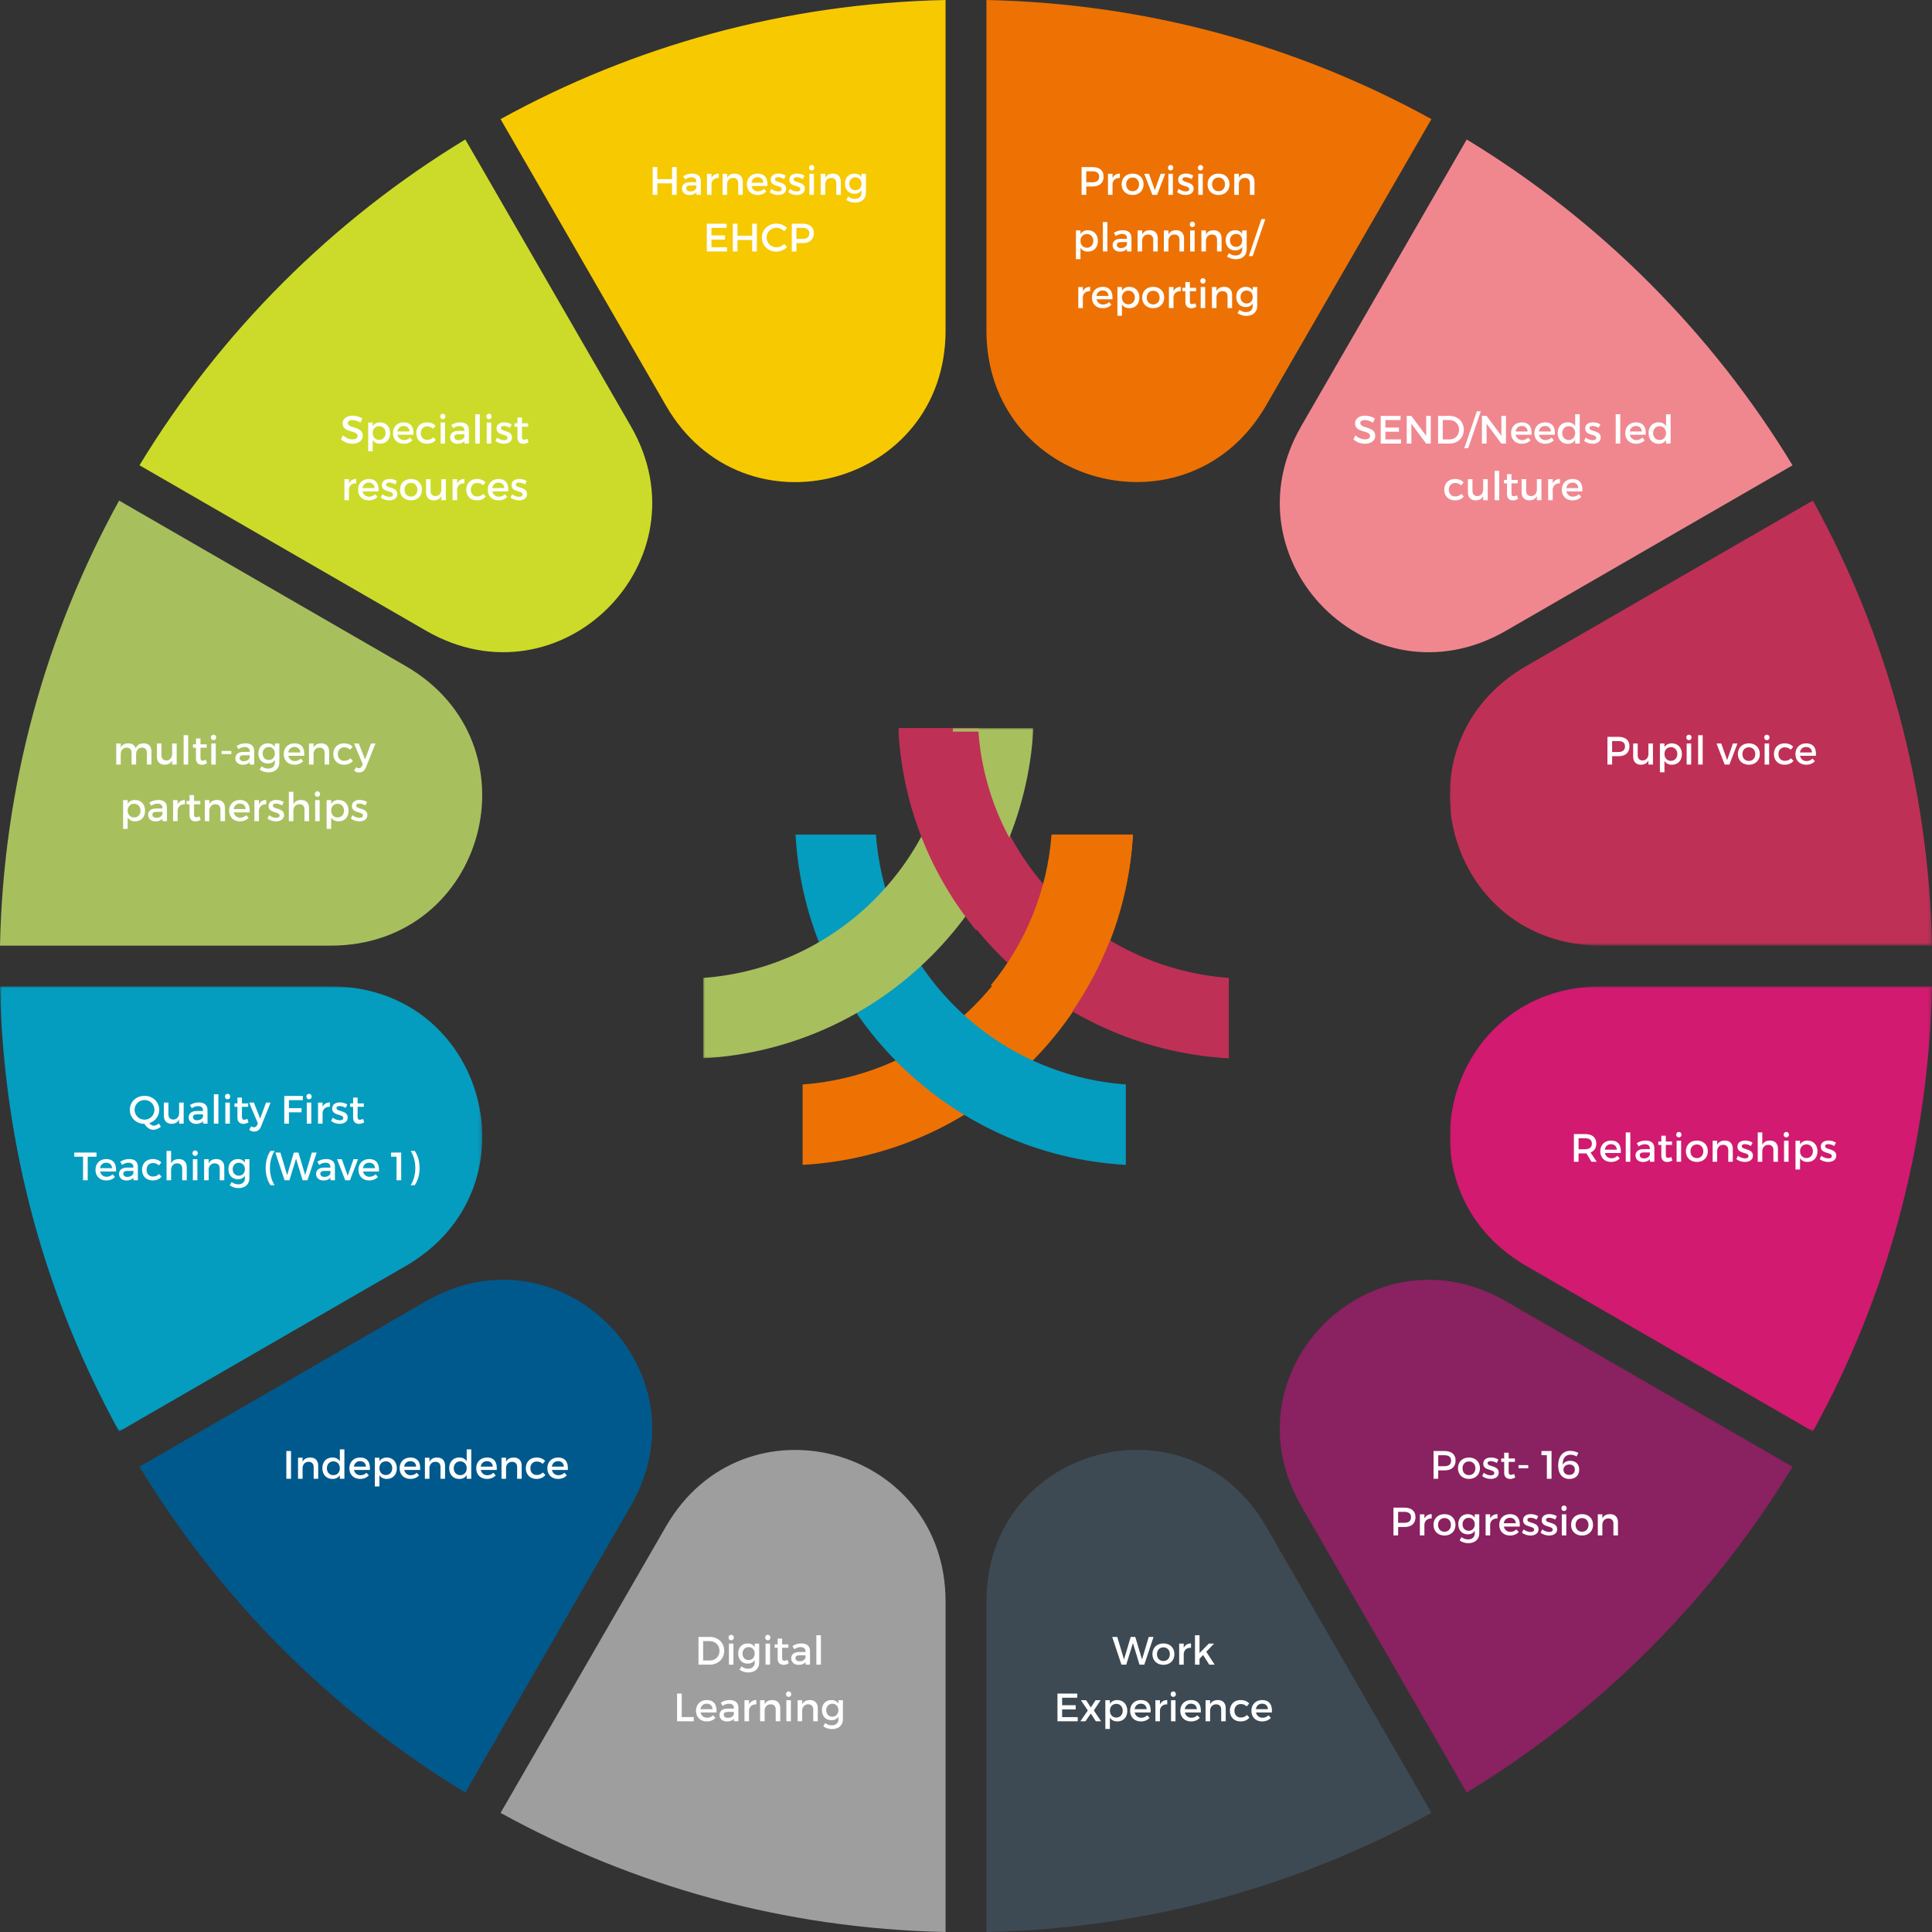
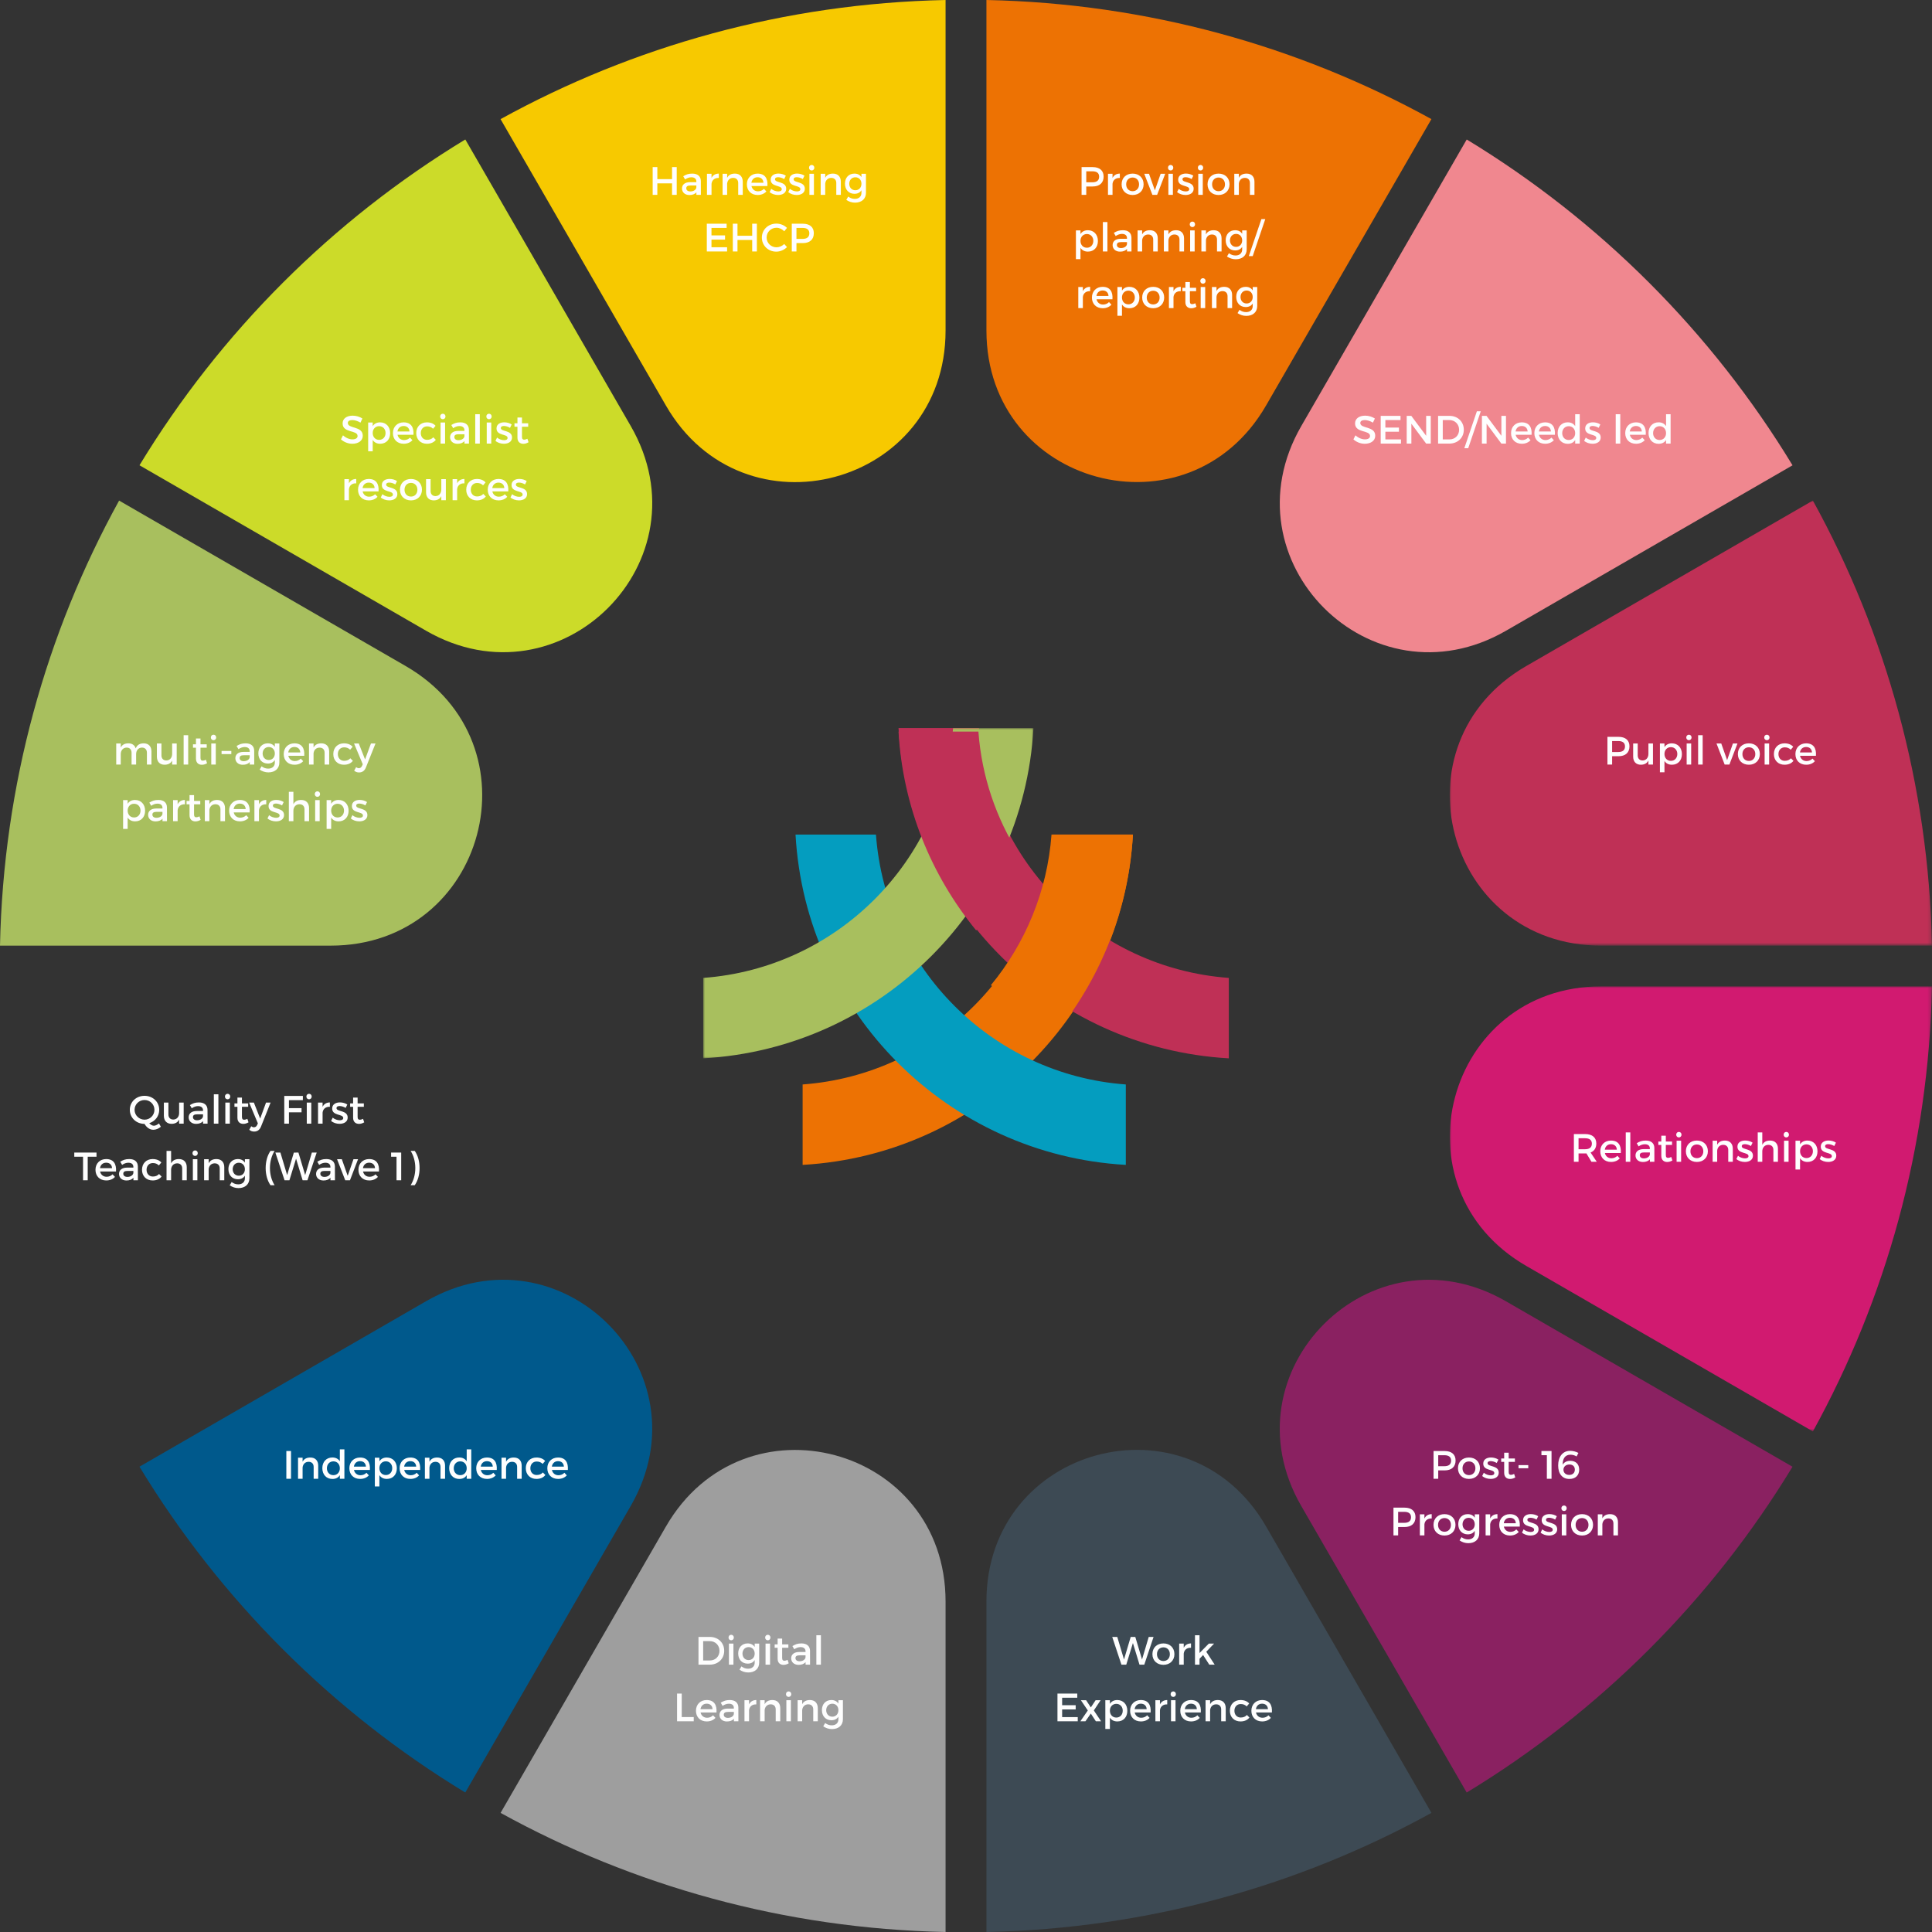
<svg xmlns="http://www.w3.org/2000/svg" xmlns:xlink="http://www.w3.org/1999/xlink" width="544px" height="544px" viewBox="0 0 544 544" version="1.1">
  <rect x="0" y="0" width="544" height="544" fill="#333333" stroke="none" />
  <title>486A5DC6-D2A6-4E09-A99C-A1C52B203C29</title>
  <defs>
    <polygon id="path-1" points="0 0 93 0 93 93 0 93" />
    <polygon id="path-3" points="0 0 135.797 0 135.797 125.326 0 125.326" />
    <polygon id="path-5" points="0 -4.53097543e-14 135.774 -4.53097543e-14 135.774 125.316 0 125.316" />
    <polygon id="path-7" points="0 4.53097543e-14 135.797 4.53097543e-14 135.797 125.326 0 125.326" />
    <polygon id="path-9" points="0 544 544 544 544 0 0 0" />
  </defs>
  <g id="Page-1" stroke="none" stroke-width="1" fill="none" fill-rule="evenodd">
    <g id="Special-Educational-Needs-and-Disabilities-Network" transform="translate(-1040, -636)">
      <g id="Special-Education-diagram" transform="translate(1040, 636)">
        <g id="Group-14" transform="translate(198, 205)">
          <path d="M28,123 C78.077,120.178 118.178,80.078 121,30 L98.355,30 C95.599,67.595 65.595,97.598 28,100.355 L28,123 Z" id="Fill-1" fill="#ED7203" />
          <path d="M26,30 C28.823,80.077 68.923,120.177 119,123 L119,100.355 C81.406,97.599 51.402,67.594 48.645,30 L26,30 Z" id="Fill-3" fill="#049DBF" />
          <path d="M55,0 C57.823,50.076 97.923,90.176 148,93 L148,70.353 C110.406,67.598 80.402,37.594 77.645,0 L55,0 Z" id="Fill-5" fill="#BF3056" />
          <g id="Group-9">
            <mask id="mask-2" fill="white">
              <use xlink:href="#path-1" />
            </mask>
            <g id="Clip-8" />
            <path d="M0,93 C50.077,90.178 90.178,50.076 93,-0 L70.355,-0 C67.599,37.595 37.595,67.598 0,70.353 L0,93 Z" id="Fill-7" fill="#A8BF5E" mask="url(#mask-2)" />
          </g>
          <path d="M121,30 L98.075,30 C96.884,46.031 90.67,60.669 81,72.418 L100.102,85 C112.198,69.645 119.821,50.678 121,30" id="Fill-10" fill="#ED7203" />
          <path d="M89,35.64 C82.525,25.484 78.428,13.681 77.491,1 L55,1 C56.202,22.187 64.22,41.553 76.887,57 L89,35.64 Z" id="Fill-12" fill="#BF3056" />
        </g>
        <g id="Group-62">
          <path d="M140.943,33.543 C178.246,12.993 220.882,0.944 266.246,0.001 L266.246,93.091 C266.246,136.869 209.393,152.103 187.504,114.19 L140.943,33.543 Z" id="Fill-1" fill="#F7C900" />
          <path d="M39.277,131.009 C62.021,93.549 93.558,62.016 131.019,39.271 L177.595,119.943 C199.484,157.857 157.864,199.475 119.952,177.587 L39.277,131.009 Z" id="Fill-3" fill="#CCDB29" />
          <path d="M0,266.268 C0.939,220.898 12.99,178.26 33.538,140.953 L114.207,187.527 C152.12,209.415 136.886,266.268 93.108,266.268 L0,266.268 Z" id="Fill-5" fill="#A8BF5E" />
          <g id="Group-9" transform="translate(0, 277.732)">
            <mask id="mask-4" fill="white">
              <use xlink:href="#path-3" />
            </mask>
            <g id="Clip-8" />
-             <path d="M33.543,125.326 C12.989,88.017 0.939,45.373 -0,0 L93.132,0 C136.909,0 152.143,56.853 114.229,78.741 L33.543,125.326 Z" id="Fill-7" fill="#049DBF" mask="url(#mask-4)" />
          </g>
          <path d="M131.009,504.723 C93.549,481.979 62.016,450.443 39.271,412.981 L119.943,366.405 C157.856,344.516 199.475,386.136 177.587,424.048 L131.009,504.723 Z" id="Fill-10" fill="#00598C" />
          <path d="M266.246,544 C220.885,543.058 178.253,531.008 140.952,510.463 L187.504,429.832 C209.393,391.919 266.246,407.153 266.246,450.93 L266.246,544 Z" id="Fill-12" fill="#9E9E9E" />
          <path d="M403.058,510.457 C365.754,531.007 323.118,543.057 277.755,544 L277.755,450.909 C277.755,407.131 334.607,391.898 356.496,429.81 L403.058,510.457 Z" id="Fill-14" fill="#3D4A54" />
          <path d="M504.723,412.992 C481.979,450.451 450.443,481.984 412.981,504.73 L366.405,424.057 C344.516,386.144 386.136,344.525 424.048,366.414 L504.723,412.992 Z" id="Fill-16" fill="#8A2161" />
          <g id="Group-20" transform="translate(408.226, 277.732)">
            <mask id="mask-6" fill="white">
              <use xlink:href="#path-5" />
            </mask>
            <g id="Clip-19" />
            <path d="M135.774,-4.53097543e-14 C134.835,45.37 122.785,88.008 102.236,125.316 L21.568,78.741 C-16.345,56.853 -1.112,-4.53097543e-14 42.666,-4.53097543e-14 L135.774,-4.53097543e-14 Z" id="Fill-18" fill="#D11A70" mask="url(#mask-6)" />
          </g>
          <g id="Group-23" transform="translate(408.203, 140.943)">
            <mask id="mask-8" fill="white">
              <use xlink:href="#path-7" />
            </mask>
            <g id="Clip-22" />
            <path d="M102.254,4.53097543e-14 C122.808,37.309 134.858,79.953 135.798,125.326 L42.665,125.326 C-1.112,125.326 -16.345,68.473 21.567,46.585 L102.254,4.53097543e-14 Z" id="Fill-21" fill="#BF3056" mask="url(#mask-8)" />
          </g>
          <path d="M412.992,39.277 C450.451,62.021 481.984,93.558 504.73,131.019 L424.057,177.595 C386.144,199.484 344.525,157.864 366.413,119.952 L412.992,39.277 Z" id="Fill-24" fill="#F0878F" />
          <path d="M277.754,0 C323.116,0.943 365.748,12.992 403.049,33.537 L356.496,114.169 C334.607,152.081 277.754,136.848 277.754,93.07 L277.754,0 Z" id="Fill-26" fill="#ED7203" />
          <path d="M304.902,80.81 L303.62,80.81 L303.62,86.746 L304.902,86.746 L304.902,83.644 C305.002,82.628 305.761,81.925 306.955,81.992 L306.955,80.766 C306.018,80.766 305.304,81.189 304.902,81.992 L304.902,80.81 Z M310.461,80.766 C308.698,80.777 307.459,81.992 307.459,83.789 C307.459,85.575 308.664,86.79 310.494,86.79 C311.521,86.79 312.368,86.423 312.948,85.787 L312.268,85.061 C311.834,85.508 311.242,85.754 310.595,85.754 C309.658,85.754 308.954,85.184 308.754,84.268 L313.238,84.268 C313.394,82.126 312.547,80.766 310.461,80.766 L310.461,80.766 Z M308.731,83.332 C308.876,82.383 309.535,81.791 310.472,81.791 C311.443,81.791 312.079,82.372 312.124,83.332 L308.731,83.332 Z M317.993,80.766 C317.066,80.766 316.352,81.144 315.916,81.835 L315.916,80.81 L314.635,80.81 L314.635,88.91 L315.916,88.91 L315.916,85.72 C316.352,86.412 317.066,86.79 318.015,86.79 C319.711,86.79 320.826,85.575 320.826,83.801 C320.826,81.992 319.678,80.766 317.993,80.766 L317.993,80.766 Z M317.725,85.698 C316.664,85.698 315.916,84.906 315.916,83.756 C315.916,82.64 316.664,81.835 317.725,81.835 C318.785,81.835 319.534,82.651 319.534,83.756 C319.534,84.895 318.785,85.698 317.725,85.698 L317.725,85.698 Z M324.711,80.766 C322.869,80.766 321.609,81.98 321.609,83.778 C321.609,85.564 322.869,86.79 324.711,86.79 C326.542,86.79 327.801,85.564 327.801,83.778 C327.801,81.98 326.542,80.766 324.711,80.766 L324.711,80.766 Z M324.711,81.869 C325.771,81.869 326.519,82.651 326.519,83.789 C326.519,84.939 325.771,85.72 324.711,85.72 C323.639,85.72 322.891,84.939 322.891,83.789 C322.891,82.651 323.639,81.869 324.711,81.869 L324.711,81.869 Z M330.424,80.81 L329.142,80.81 L329.142,86.746 L330.424,86.746 L330.424,83.644 C330.524,82.628 331.283,81.925 332.477,81.992 L332.477,80.766 C331.539,80.766 330.825,81.189 330.424,81.992 L330.424,80.81 Z M336.572,85.386 C336.226,85.553 335.947,85.642 335.68,85.642 C335.278,85.642 335.043,85.453 335.043,84.839 L335.043,81.992 L336.796,81.992 L336.796,81.034 L335.043,81.034 L335.043,79.404 L333.773,79.404 L333.773,81.034 L332.936,81.034 L332.936,81.992 L333.773,81.992 L333.773,85.073 C333.773,86.289 334.541,86.801 335.434,86.801 C335.936,86.801 336.427,86.645 336.896,86.367 L336.572,85.386 Z M338.716,78.333 C338.292,78.333 337.969,78.657 337.969,79.113 C337.969,79.56 338.292,79.882 338.716,79.882 C339.139,79.882 339.463,79.56 339.463,79.113 C339.463,78.657 339.139,78.333 338.716,78.333 L338.716,78.333 Z M338.08,86.746 L339.351,86.746 L339.351,80.81 L338.08,80.81 L338.08,86.746 Z M344.719,80.766 C343.714,80.766 342.955,81.122 342.531,81.947 L342.531,80.81 L341.249,80.81 L341.249,86.746 L342.531,86.746 L342.531,83.588 C342.621,82.661 343.234,81.98 344.217,81.969 C345.11,81.969 345.646,82.516 345.646,83.409 L345.646,86.746 L346.928,86.746 L346.928,83.052 C346.928,81.635 346.103,80.766 344.719,80.766 L344.719,80.766 Z M354.003,80.81 L352.732,80.81 L352.732,81.768 C352.319,81.122 351.638,80.755 350.722,80.766 C349.149,80.777 348.09,81.913 348.09,83.588 C348.09,85.296 349.16,86.455 350.767,86.455 C351.661,86.455 352.33,86.099 352.732,85.453 L352.732,86.199 C352.732,87.226 351.995,87.885 350.867,87.885 C350.142,87.885 349.562,87.651 349.004,87.237 L348.458,88.164 C349.182,88.655 349.997,88.944 350.923,88.944 C352.788,88.944 354.003,87.874 354.003,86.166 L354.003,80.81 Z M351.024,85.453 C349.997,85.453 349.305,84.694 349.294,83.622 C349.305,82.562 350.008,81.802 351.024,81.802 C352.029,81.802 352.732,82.55 352.732,83.622 C352.732,84.694 352.029,85.453 351.024,85.453 L351.024,85.453 Z" id="Fill-28" fill="#FEFEFE" />
          <path d="M306.309,64.824 C305.383,64.824 304.668,65.202 304.232,65.894 L304.232,64.868 L302.951,64.868 L302.951,72.969 L304.232,72.969 L304.232,69.779 C304.668,70.47 305.383,70.848 306.331,70.848 C308.027,70.848 309.143,69.633 309.143,67.859 C309.143,66.05 307.995,64.824 306.309,64.824 L306.309,64.824 Z M306.041,69.756 C304.98,69.756 304.232,68.964 304.232,67.814 C304.232,66.698 304.98,65.894 306.041,65.894 C307.101,65.894 307.85,66.709 307.85,67.814 C307.85,68.953 307.101,69.756 306.041,69.756 L306.041,69.756 Z M310.539,70.804 L311.821,70.804 L311.821,62.525 L310.539,62.525 L310.539,70.804 Z M317.336,70.804 L318.599,70.804 L318.588,66.911 C318.577,65.604 317.716,64.824 316.186,64.824 C315.057,64.824 314.454,65.08 313.629,65.571 L314.153,66.463 C314.745,66.061 315.337,65.86 315.906,65.86 C316.844,65.86 317.325,66.307 317.325,67.056 L317.325,67.234 L315.527,67.234 C314.097,67.245 313.284,67.936 313.284,69.018 C313.284,70.069 314.086,70.859 315.37,70.859 C316.23,70.859 316.911,70.604 317.336,70.08 L317.336,70.804 Z M315.638,69.846 C314.923,69.846 314.488,69.5 314.488,68.963 C314.488,68.393 314.879,68.17 315.716,68.17 L317.325,68.17 L317.325,68.718 C317.258,69.366 316.554,69.846 315.638,69.846 L315.638,69.846 Z M323.784,64.824 C322.78,64.824 322.021,65.18 321.596,66.005 L321.596,64.868 L320.315,64.868 L320.315,70.804 L321.596,70.804 L321.596,67.646 C321.686,66.719 322.299,66.039 323.282,66.027 C324.175,66.027 324.712,66.574 324.712,67.467 L324.712,70.804 L325.993,70.804 L325.993,67.11 C325.993,65.693 325.168,64.824 323.784,64.824 L323.784,64.824 Z M331.183,64.824 C330.178,64.824 329.419,65.18 328.995,66.005 L328.995,64.868 L327.713,64.868 L327.713,70.804 L328.995,70.804 L328.995,67.646 C329.084,66.719 329.698,66.039 330.681,66.027 C331.574,66.027 332.11,66.574 332.11,67.467 L332.11,70.804 L333.392,70.804 L333.392,67.11 C333.392,65.693 332.567,64.824 331.183,64.824 L331.183,64.824 Z M335.747,62.391 C335.323,62.391 335,62.715 335,63.171 C335,63.618 335.323,63.941 335.747,63.941 C336.171,63.941 336.494,63.618 336.494,63.171 C336.494,62.715 336.171,62.391 335.747,62.391 L335.747,62.391 Z M335.112,70.804 L336.383,70.804 L336.383,64.868 L335.112,64.868 L335.112,70.804 Z M341.751,64.824 C340.746,64.824 339.987,65.18 339.563,66.005 L339.563,64.868 L338.281,64.868 L338.281,70.804 L339.563,70.804 L339.563,67.646 C339.652,66.719 340.266,66.039 341.249,66.027 C342.142,66.027 342.677,66.574 342.677,67.467 L342.677,70.804 L343.96,70.804 L343.96,67.11 C343.96,65.693 343.135,64.824 341.751,64.824 L341.751,64.824 Z M351.035,64.868 L349.763,64.868 L349.763,65.827 C349.351,65.18 348.67,64.813 347.754,64.824 C346.181,64.835 345.121,65.972 345.121,67.646 C345.121,69.355 346.192,70.513 347.799,70.513 C348.692,70.513 349.362,70.157 349.763,69.511 L349.763,70.258 C349.763,71.284 349.027,71.943 347.899,71.943 C347.174,71.943 346.593,71.709 346.035,71.295 L345.489,72.222 C346.214,72.713 347.029,73.002 347.955,73.002 C349.819,73.002 351.035,71.932 351.035,70.224 L351.035,64.868 Z M348.055,69.511 C347.029,69.511 346.337,68.752 346.326,67.68 C346.337,66.62 347.04,65.86 348.055,65.86 C349.06,65.86 349.763,66.609 349.763,67.68 C349.763,68.752 349.06,69.511 348.055,69.511 L348.055,69.511 Z M352.732,72.109 L356.269,61.699 L355.175,61.699 L351.638,72.109 L352.732,72.109 Z" id="Fill-30" fill="#FEFEFE" />
          <path d="M304.546,47.052 L304.546,54.862 L305.862,54.862 L305.862,52.507 L307.659,52.507 C309.624,52.507 310.749,51.482 310.749,49.718 C310.749,48.022 309.624,47.052 307.659,47.052 L304.546,47.052 Z M305.862,48.233 L307.603,48.233 C308.809,48.233 309.49,48.725 309.49,49.751 C309.49,50.812 308.809,51.326 307.603,51.326 L305.862,51.326 L305.862,48.233 Z M313.26,48.926 L311.979,48.926 L311.979,54.862 L313.26,54.862 L313.26,51.76 C313.361,50.744 314.12,50.041 315.314,50.108 L315.314,48.882 C314.376,48.882 313.662,49.305 313.26,50.108 L313.26,48.926 Z M318.919,48.882 C317.077,48.882 315.817,50.097 315.817,51.894 C315.817,53.68 317.077,54.906 318.919,54.906 C320.75,54.906 322.009,53.68 322.009,51.894 C322.009,50.097 320.75,48.882 318.919,48.882 L318.919,48.882 Z M318.919,49.985 C319.979,49.985 320.727,50.767 320.727,51.905 C320.727,53.055 319.979,53.837 318.919,53.837 C317.847,53.837 317.099,53.055 317.099,51.905 C317.099,50.767 317.847,49.985 318.919,49.985 L318.919,49.985 Z M325.815,54.862 L328.091,48.926 L326.809,48.926 L325.179,53.602 L323.528,48.926 L322.189,48.926 L324.487,54.862 L325.815,54.862 Z M329.621,46.449 C329.197,46.449 328.874,46.773 328.874,47.229 C328.874,47.676 329.197,47.999 329.621,47.999 C330.044,47.999 330.368,47.676 330.368,47.229 C330.368,46.773 330.044,46.449 329.621,46.449 L329.621,46.449 Z M328.985,54.862 L330.256,54.862 L330.256,48.926 L328.985,48.926 L328.985,54.862 Z M333.928,48.871 C332.789,48.871 331.742,49.383 331.742,50.588 C331.731,52.731 334.855,52.05 334.855,53.267 C334.855,53.714 334.43,53.903 333.884,53.903 C333.236,53.903 332.411,53.625 331.898,53.167 L331.44,54.082 C332.031,54.617 332.957,54.906 333.828,54.906 C335.023,54.906 336.103,54.36 336.103,53.145 C336.115,50.99 332.957,51.582 332.957,50.487 C332.957,50.063 333.325,49.896 333.828,49.896 C334.352,49.896 335.011,50.097 335.535,50.421 L336.003,49.472 C335.468,49.094 334.677,48.871 333.928,48.871 L333.928,48.871 Z M338.035,46.449 C337.611,46.449 337.288,46.773 337.288,47.229 C337.288,47.676 337.611,47.999 338.035,47.999 C338.458,47.999 338.782,47.676 338.782,47.229 C338.782,46.773 338.458,46.449 338.035,46.449 L338.035,46.449 Z M337.4,54.862 L338.67,54.862 L338.67,48.926 L337.4,48.926 L337.4,54.862 Z M343.112,48.882 C341.27,48.882 340.011,50.097 340.011,51.894 C340.011,53.68 341.27,54.906 343.112,54.906 C344.943,54.906 346.203,53.68 346.203,51.894 C346.203,50.097 344.943,48.882 343.112,48.882 L343.112,48.882 Z M343.112,49.985 C344.172,49.985 344.921,50.767 344.921,51.905 C344.921,53.055 344.172,53.837 343.112,53.837 C342.04,53.837 341.293,53.055 341.293,51.905 C341.293,50.767 342.04,49.985 343.112,49.985 L343.112,49.985 Z M351.013,48.882 C350.008,48.882 349.249,49.238 348.825,50.063 L348.825,48.926 L347.543,48.926 L347.543,54.862 L348.825,54.862 L348.825,51.704 C348.914,50.777 349.528,50.097 350.511,50.085 C351.404,50.085 351.94,50.632 351.94,51.525 L351.94,54.862 L353.222,54.862 L353.222,51.168 C353.222,49.751 352.397,48.882 351.013,48.882 L351.013,48.882 Z" id="Fill-32" fill="#FEFEFE" />
          <path d="M452.612,207.475 L452.612,215.285 L453.927,215.285 L453.927,212.931 L455.725,212.931 C457.69,212.931 458.815,211.906 458.815,210.142 C458.815,208.445 457.69,207.475 455.725,207.475 L452.612,207.475 Z M453.927,208.657 L455.669,208.657 C456.875,208.657 457.556,209.149 457.556,210.175 C457.556,211.236 456.875,211.749 455.669,211.749 L453.927,211.749 L453.927,208.657 Z M465.433,209.35 L464.151,209.35 L464.151,212.274 C464.151,213.312 463.547,214.104 462.521,214.126 C461.661,214.126 461.136,213.58 461.136,212.687 L461.136,209.35 L459.854,209.35 L459.854,213.044 C459.854,214.461 460.668,215.33 462.03,215.33 C463.001,215.319 463.749,214.951 464.151,214.126 L464.151,215.285 L465.433,215.285 L465.433,209.35 Z M470.745,209.306 C469.819,209.306 469.104,209.684 468.669,210.375 L468.669,209.35 L467.387,209.35 L467.387,217.45 L468.669,217.45 L468.669,214.26 C469.104,214.951 469.819,215.33 470.768,215.33 C472.465,215.33 473.579,214.115 473.579,212.341 C473.579,210.531 472.431,209.306 470.745,209.306 L470.745,209.306 Z M470.477,214.238 C469.416,214.238 468.669,213.446 468.669,212.295 C468.669,211.18 469.416,210.375 470.477,210.375 C471.538,210.375 472.286,211.191 472.286,212.295 C472.286,213.435 471.538,214.238 470.477,214.238 L470.477,214.238 Z M475.555,206.873 C475.131,206.873 474.808,207.196 474.808,207.653 C474.808,208.1 475.131,208.422 475.555,208.422 C475.978,208.422 476.302,208.1 476.302,207.653 C476.302,207.196 475.978,206.873 475.555,206.873 L475.555,206.873 Z M474.92,215.285 L476.19,215.285 L476.19,209.35 L474.92,209.35 L474.92,215.285 Z M478.145,215.285 L479.426,215.285 L479.426,207.007 L478.145,207.007 L478.145,215.285 Z M486.949,215.285 L489.224,209.35 L487.941,209.35 L486.313,214.026 L484.661,209.35 L483.323,209.35 L485.621,215.285 L486.949,215.285 Z M492.439,209.306 C490.597,209.306 489.338,210.52 489.338,212.318 C489.338,214.104 490.597,215.33 492.439,215.33 C494.27,215.33 495.529,214.104 495.529,212.318 C495.529,210.52 494.27,209.306 492.439,209.306 L492.439,209.306 Z M492.439,210.409 C493.499,210.409 494.248,211.191 494.248,212.329 C494.248,213.479 493.499,214.26 492.439,214.26 C491.367,214.26 490.619,213.479 490.619,212.329 C490.619,211.191 491.367,210.409 492.439,210.409 L492.439,210.409 Z M497.505,206.873 C497.081,206.873 496.758,207.196 496.758,207.653 C496.758,208.1 497.081,208.422 497.505,208.422 C497.929,208.422 498.252,208.1 498.252,207.653 C498.252,207.196 497.929,206.873 497.505,206.873 L497.505,206.873 Z M496.87,215.285 L498.141,215.285 L498.141,209.35 L496.87,209.35 L496.87,215.285 Z M502.47,209.306 C500.707,209.306 499.481,210.531 499.481,212.329 C499.481,214.115 500.707,215.33 502.47,215.33 C503.598,215.33 504.457,214.929 504.993,214.227 L504.278,213.513 C503.877,213.981 503.274,214.227 502.526,214.227 C501.5,214.227 500.763,213.457 500.763,212.329 C500.763,211.202 501.5,210.431 502.526,210.431 C503.24,210.42 503.81,210.677 504.223,211.101 L504.926,210.276 C504.379,209.651 503.542,209.306 502.47,209.306 L502.47,209.306 Z M508.543,209.306 C506.78,209.317 505.541,210.532 505.541,212.329 C505.541,214.115 506.746,215.33 508.576,215.33 C509.603,215.33 510.45,214.963 511.03,214.327 L510.35,213.601 C509.915,214.048 509.324,214.294 508.677,214.294 C507.739,214.294 507.036,213.724 506.835,212.808 L511.32,212.808 C511.476,210.666 510.629,209.306 508.543,209.306 L508.543,209.306 Z M506.813,211.872 C506.958,210.923 507.617,210.331 508.554,210.331 C509.525,210.331 510.161,210.912 510.206,211.872 L506.813,211.872 Z" id="Fill-34" fill="#FEFEFE" />
          <path d="M448.118,327.13 L449.612,327.13 L447.861,324.519 C448.898,324.118 449.478,323.237 449.478,321.987 C449.478,320.29 448.33,319.32 446.332,319.32 L443.163,319.32 L443.163,327.13 L444.478,327.13 L444.478,324.776 L446.332,324.776 C446.454,324.776 446.577,324.776 446.689,324.765 L448.118,327.13 Z M444.478,323.594 L444.478,320.502 L446.332,320.502 C447.538,320.502 448.23,320.993 448.23,322.02 C448.23,323.08 447.538,323.594 446.332,323.594 L444.478,323.594 Z M453.597,321.15 C451.834,321.162 450.595,322.376 450.595,324.174 C450.595,325.96 451.801,327.175 453.631,327.175 C454.657,327.175 455.506,326.807 456.085,326.172 L455.405,325.446 C454.97,325.892 454.378,326.139 453.731,326.139 C452.794,326.139 452.091,325.569 451.89,324.653 L456.374,324.653 C456.531,322.51 455.683,321.15 453.597,321.15 L453.597,321.15 Z M451.868,323.717 C452.013,322.768 452.671,322.176 453.608,322.176 C454.579,322.176 455.215,322.757 455.26,323.717 L451.868,323.717 Z M457.771,327.13 L459.053,327.13 L459.053,318.852 L457.771,318.852 L457.771,327.13 Z M464.568,327.13 L465.831,327.13 L465.82,323.236 C465.809,321.93 464.948,321.15 463.417,321.15 C462.29,321.15 461.686,321.406 460.861,321.897 L461.386,322.79 C461.976,322.388 462.569,322.187 463.139,322.187 C464.077,322.187 464.557,322.634 464.557,323.382 L464.557,323.561 L462.758,323.561 C461.33,323.572 460.516,324.262 460.516,325.345 C460.516,326.395 461.319,327.186 462.602,327.186 C463.462,327.186 464.144,326.929 464.568,326.406 L464.568,327.13 Z M462.87,326.172 C462.156,326.172 461.72,325.825 461.72,325.29 C461.72,324.72 462.111,324.497 462.948,324.497 L464.557,324.497 L464.557,325.044 C464.49,325.692 463.786,326.172 462.87,326.172 L462.87,326.172 Z M470.58,325.77 C470.234,325.938 469.955,326.027 469.687,326.027 C469.286,326.027 469.051,325.837 469.051,325.223 L469.051,322.376 L470.803,322.376 L470.803,321.418 L469.051,321.418 L469.051,319.789 L467.781,319.789 L467.781,321.418 L466.944,321.418 L466.944,322.376 L467.781,322.376 L467.781,325.457 C467.781,326.674 468.55,327.186 469.442,327.186 C469.944,327.186 470.435,327.03 470.904,326.752 L470.58,325.77 Z M472.724,318.718 C472.3,318.718 471.977,319.041 471.977,319.498 C471.977,319.944 472.3,320.267 472.724,320.267 C473.147,320.267 473.47,319.944 473.47,319.498 C473.47,319.041 473.147,318.718 472.724,318.718 L472.724,318.718 Z M472.088,327.13 L473.359,327.13 L473.359,321.195 L472.088,321.195 L472.088,327.13 Z M477.801,321.15 C475.959,321.15 474.7,322.365 474.7,324.163 C474.7,325.949 475.959,327.175 477.801,327.175 C479.632,327.175 480.891,325.949 480.891,324.163 C480.891,322.365 479.632,321.15 477.801,321.15 L477.801,321.15 Z M477.801,322.254 C478.861,322.254 479.61,323.035 479.61,324.174 C479.61,325.323 478.861,326.105 477.801,326.105 C476.729,326.105 475.981,325.323 475.981,324.174 C475.981,323.035 476.729,322.254 477.801,322.254 L477.801,322.254 Z M485.702,321.15 C484.698,321.15 483.938,321.507 483.514,322.332 L483.514,321.195 L482.232,321.195 L482.232,327.13 L483.514,327.13 L483.514,323.973 C483.603,323.046 484.217,322.365 485.2,322.354 C486.093,322.354 486.629,322.901 486.629,323.794 L486.629,327.13 L487.911,327.13 L487.911,323.437 C487.911,322.02 487.086,321.15 485.702,321.15 L485.702,321.15 Z M491.404,321.139 C490.265,321.139 489.218,321.652 489.218,322.856 C489.207,325 492.331,324.319 492.331,325.535 C492.331,325.982 491.907,326.172 491.36,326.172 C490.712,326.172 489.887,325.893 489.373,325.435 L488.917,326.35 C489.507,326.886 490.433,327.175 491.304,327.175 C492.498,327.175 493.58,326.629 493.58,325.413 C493.591,323.258 490.433,323.85 490.433,322.756 C490.433,322.332 490.801,322.164 491.304,322.164 C491.828,322.164 492.487,322.365 493.011,322.689 L493.479,321.741 C492.944,321.362 492.153,321.139 491.404,321.139 L491.404,321.139 Z M498.412,321.15 C497.396,321.15 496.637,321.518 496.213,322.354 L496.213,318.852 L494.931,318.852 L494.931,327.13 L496.213,327.13 L496.213,324.207 C496.213,323.158 496.849,322.365 497.91,322.354 C498.803,322.354 499.339,322.901 499.339,323.794 L499.339,327.13 L500.621,327.13 L500.621,323.437 C500.621,322.02 499.796,321.15 498.412,321.15 L498.412,321.15 Z M502.977,318.718 C502.553,318.718 502.229,319.041 502.229,319.498 C502.229,319.944 502.553,320.267 502.977,320.267 C503.4,320.267 503.724,319.944 503.724,319.498 C503.724,319.041 503.4,318.718 502.977,318.718 L502.977,318.718 Z M502.341,327.13 L503.612,327.13 L503.612,321.195 L502.341,321.195 L502.341,327.13 Z M508.925,321.15 C507.998,321.15 507.283,321.529 506.848,322.22 L506.848,321.195 L505.566,321.195 L505.566,329.295 L506.848,329.295 L506.848,326.105 C507.283,326.796 507.998,327.175 508.947,327.175 C510.643,327.175 511.758,325.96 511.758,324.186 C511.758,322.376 510.61,321.15 508.925,321.15 L508.925,321.15 Z M508.656,326.083 C507.596,326.083 506.848,325.29 506.848,324.14 C506.848,323.024 507.596,322.22 508.656,322.22 C509.717,322.22 510.465,323.035 510.465,324.14 C510.465,325.279 509.717,326.083 508.656,326.083 L508.656,326.083 Z M514.872,321.139 C513.733,321.139 512.685,321.652 512.685,322.856 C512.674,325 515.799,324.319 515.799,325.535 C515.799,325.982 515.375,326.172 514.827,326.172 C514.18,326.172 513.354,325.893 512.842,325.435 L512.384,326.35 C512.975,326.886 513.9,327.175 514.771,327.175 C515.966,327.175 517.047,326.629 517.047,325.413 C517.058,323.258 513.9,323.85 513.9,322.756 C513.9,322.332 514.269,322.164 514.771,322.164 C515.297,322.164 515.955,322.365 516.479,322.689 L516.947,321.741 C516.412,321.362 515.62,321.139 514.872,321.139 L514.872,321.139 Z" id="Fill-36" fill="#FEFEFE" />
          <path d="M392.363,424.512 L392.363,432.322 L393.678,432.322 L393.678,429.967 L395.476,429.967 C397.44,429.967 398.566,428.942 398.566,427.178 C398.566,425.482 397.44,424.512 395.476,424.512 L392.363,424.512 Z M393.678,425.693 L395.42,425.693 C396.626,425.693 397.307,426.184 397.307,427.212 C397.307,428.273 396.626,428.786 395.42,428.786 L393.678,428.786 L393.678,425.693 Z M401.077,426.387 L399.795,426.387 L399.795,432.322 L401.077,432.322 L401.077,429.22 C401.177,428.204 401.936,427.501 403.13,427.568 L403.13,426.342 C402.193,426.342 401.479,426.765 401.077,427.568 L401.077,426.387 Z M406.735,426.342 C404.893,426.342 403.634,427.557 403.634,429.354 C403.634,431.141 404.893,432.367 406.735,432.367 C408.566,432.367 409.826,431.141 409.826,429.354 C409.826,427.557 408.566,426.342 406.735,426.342 L406.735,426.342 Z M406.735,427.445 C407.796,427.445 408.544,428.227 408.544,429.365 C408.544,430.516 407.796,431.297 406.735,431.297 C405.663,431.297 404.916,430.516 404.916,429.365 C404.916,428.227 405.663,427.445 406.735,427.445 L406.735,427.445 Z M416.521,426.387 L415.251,426.387 L415.251,427.345 C414.838,426.698 414.156,426.331 413.241,426.342 C411.667,426.353 410.609,427.49 410.609,429.165 C410.609,430.873 411.678,432.032 413.286,432.032 C414.179,432.032 414.849,431.675 415.251,431.029 L415.251,431.776 C415.251,432.803 414.513,433.462 413.386,433.462 C412.661,433.462 412.08,433.227 411.522,432.814 L410.976,433.741 C411.701,434.231 412.515,434.52 413.442,434.52 C415.307,434.52 416.521,433.451 416.521,431.742 L416.521,426.387 Z M413.543,431.029 C412.515,431.029 411.823,430.27 411.812,429.198 C411.823,428.138 412.526,427.378 413.543,427.378 C414.547,427.378 415.251,428.127 415.251,429.198 C415.251,430.27 414.547,431.029 413.543,431.029 L413.543,431.029 Z M419.59,426.387 L418.308,426.387 L418.308,432.322 L419.59,432.322 L419.59,429.22 C419.691,428.204 420.449,427.501 421.644,427.568 L421.644,426.342 C420.706,426.342 419.992,426.765 419.59,427.568 L419.59,426.387 Z M425.149,426.342 C423.386,426.353 422.147,427.568 422.147,429.365 C422.147,431.152 423.352,432.367 425.183,432.367 C426.209,432.367 427.057,431.999 427.636,431.364 L426.957,430.638 C426.522,431.085 425.93,431.33 425.283,431.33 C424.346,431.33 423.643,430.76 423.442,429.845 L427.926,429.845 C428.082,427.703 427.235,426.342 425.149,426.342 L425.149,426.342 Z M423.419,428.909 C423.565,427.959 424.223,427.367 425.16,427.367 C426.131,427.367 426.767,427.948 426.812,428.909 L423.419,428.909 Z M431.041,426.331 C429.901,426.331 428.854,426.843 428.854,428.049 C428.843,430.191 431.968,429.511 431.968,430.728 C431.968,431.174 431.543,431.364 430.996,431.364 C430.348,431.364 429.523,431.085 429.01,430.627 L428.553,431.542 C429.143,432.077 430.069,432.367 430.94,432.367 C432.134,432.367 433.216,431.821 433.216,430.605 C433.227,428.45 430.069,429.042 430.069,427.947 C430.069,427.523 430.437,427.356 430.94,427.356 C431.465,427.356 432.124,427.557 432.647,427.88 L433.115,426.933 C432.58,426.554 431.789,426.331 431.041,426.331 L431.041,426.331 Z M436.285,426.331 C435.146,426.331 434.099,426.843 434.099,428.049 C434.088,430.191 437.212,429.511 437.212,430.728 C437.212,431.174 436.788,431.364 436.241,431.364 C435.593,431.364 434.768,431.085 434.254,430.627 L433.798,431.542 C434.388,432.077 435.314,432.367 436.185,432.367 C437.379,432.367 438.461,431.821 438.461,430.605 C438.472,428.45 435.314,429.042 435.314,427.947 C435.314,427.523 435.682,427.356 436.185,427.356 C436.709,427.356 437.368,427.557 437.892,427.88 L438.36,426.933 C437.825,426.554 437.033,426.331 436.285,426.331 L436.285,426.331 Z M440.391,423.909 C439.968,423.909 439.644,424.233 439.644,424.69 C439.644,425.136 439.968,425.459 440.391,425.459 C440.815,425.459 441.139,425.136 441.139,424.69 C441.139,424.233 440.815,423.909 440.391,423.909 L440.391,423.909 Z M439.757,432.322 L441.027,432.322 L441.027,426.387 L439.757,426.387 L439.757,432.322 Z M445.469,426.342 C443.627,426.342 442.367,427.557 442.367,429.354 C442.367,431.141 443.627,432.367 445.469,432.367 C447.3,432.367 448.56,431.141 448.56,429.354 C448.56,427.557 447.3,426.342 445.469,426.342 L445.469,426.342 Z M445.469,427.445 C446.53,427.445 447.277,428.227 447.277,429.365 C447.277,430.516 446.53,431.297 445.469,431.297 C444.397,431.297 443.65,430.516 443.65,429.365 C443.65,428.227 444.397,427.445 445.469,427.445 L445.469,427.445 Z M453.37,426.342 C452.365,426.342 451.606,426.698 451.182,427.523 L451.182,426.387 L449.9,426.387 L449.9,432.322 L451.182,432.322 L451.182,429.165 C451.272,428.238 451.885,427.557 452.867,427.546 C453.761,427.546 454.297,428.093 454.297,428.985 L454.297,432.322 L455.579,432.322 L455.579,428.628 C455.579,427.212 454.754,426.342 453.37,426.342 L453.37,426.342 Z" id="Fill-38" fill="#FEFEFE" />
          <path d="M403.651,408.57 L403.651,416.38 L404.966,416.38 L404.966,414.025 L406.763,414.025 C408.728,414.025 409.854,413 409.854,411.236 C409.854,409.54 408.728,408.57 406.763,408.57 L403.651,408.57 Z M404.966,409.751 L406.708,409.751 C407.914,409.751 408.594,410.242 408.594,411.27 C408.594,412.331 407.914,412.844 406.708,412.844 L404.966,412.844 L404.966,409.751 Z M413.626,410.4 C411.784,410.4 410.525,411.615 410.525,413.412 C410.525,415.199 411.784,416.425 413.626,416.425 C415.457,416.425 416.717,415.199 416.717,413.412 C416.717,411.615 415.457,410.4 413.626,410.4 L413.626,410.4 Z M413.626,411.503 C414.686,411.503 415.435,412.285 415.435,413.424 C415.435,414.574 414.686,415.355 413.626,415.355 C412.554,415.355 411.807,414.574 411.807,413.424 C411.807,412.285 412.554,411.503 413.626,411.503 L413.626,411.503 Z M419.831,410.389 C418.692,410.389 417.644,410.902 417.644,412.107 C417.633,414.249 420.758,413.569 420.758,414.786 C420.758,415.232 420.333,415.422 419.786,415.422 C419.138,415.422 418.313,415.143 417.801,414.685 L417.343,415.6 C417.934,416.135 418.859,416.425 419.73,416.425 C420.925,416.425 422.006,415.879 422.006,414.663 C422.017,412.508 418.859,413.1 418.859,412.005 C418.859,411.581 419.228,411.414 419.73,411.414 C420.255,411.414 420.914,411.615 421.438,411.939 L421.906,410.991 C421.371,410.612 420.579,410.389 419.831,410.389 L419.831,410.389 Z M426.336,415.02 C425.99,415.188 425.711,415.277 425.443,415.277 C425.042,415.277 424.807,415.087 424.807,414.473 L424.807,411.626 L426.559,411.626 L426.559,410.668 L424.807,410.668 L424.807,409.039 L423.537,409.039 L423.537,410.668 L422.7,410.668 L422.7,411.626 L423.537,411.626 L423.537,414.708 C423.537,415.923 424.306,416.436 425.198,416.436 C425.7,416.436 426.191,416.28 426.66,416.001 L426.336,415.02 Z M427.576,413.423 L430.32,413.423 L430.32,412.543 L427.576,412.543 L427.576,413.423 Z M436.87,416.38 L436.87,408.57 L434.026,408.57 L434.026,409.74 L435.555,409.74 L435.555,416.38 L436.87,416.38 Z M442.105,408.514 C440.04,408.514 438.735,410.143 438.735,412.63 C438.735,415.031 439.939,416.436 441.915,416.436 C443.578,416.436 444.66,415.433 444.66,413.814 C444.66,412.296 443.712,411.326 442.15,411.326 C441.167,411.326 440.43,411.705 440.017,412.43 C439.973,410.745 440.676,409.606 442.194,409.606 C442.786,409.606 443.444,409.785 443.924,410.098 L444.437,409.105 C443.801,408.749 442.875,408.514 442.105,408.514 L442.105,408.514 Z M441.904,412.363 C442.853,412.363 443.433,412.91 443.433,413.803 C443.433,414.752 442.797,415.299 441.848,415.299 C440.72,415.299 440.218,414.529 440.229,413.848 C440.218,413.044 440.843,412.363 441.904,412.363 L441.904,412.363 Z" id="Fill-40" fill="#FEFEFE" />
          <path d="M303.332,478.038 L303.332,476.857 L297.754,476.857 L297.754,484.667 L303.466,484.667 L303.466,483.486 L299.069,483.486 L299.069,481.33 L302.885,481.33 L302.885,480.149 L299.069,480.149 L299.069,478.038 L303.332,478.038 Z M307.149,480.762 L305.821,478.732 L304.349,478.732 L306.301,481.621 L304.204,484.667 L305.631,484.667 L307.149,482.492 L308.565,484.667 L310.038,484.667 L307.996,481.621 L309.904,478.732 L308.498,478.732 L307.149,480.762 Z M314.592,478.687 C313.665,478.687 312.951,479.066 312.516,479.757 L312.516,478.732 L311.233,478.732 L311.233,486.832 L312.516,486.832 L312.516,483.642 C312.951,484.333 313.665,484.712 314.615,484.712 C316.311,484.712 317.426,483.497 317.426,481.722 C317.426,479.913 316.277,478.687 314.592,478.687 L314.592,478.687 Z M314.324,483.62 C313.263,483.62 312.516,482.826 312.516,481.677 C312.516,480.56 313.263,479.757 314.324,479.757 C315.385,479.757 316.132,480.571 316.132,481.677 C316.132,482.815 315.385,483.62 314.324,483.62 L314.324,483.62 Z M321.21,478.687 C319.447,478.698 318.208,479.913 318.208,481.71 C318.208,483.497 319.413,484.712 321.243,484.712 C322.27,484.712 323.118,484.344 323.697,483.709 L323.018,482.983 C322.582,483.429 321.991,483.675 321.344,483.675 C320.406,483.675 319.703,483.105 319.502,482.19 L323.988,482.19 C324.144,480.047 323.296,478.687 321.21,478.687 L321.21,478.687 Z M319.48,481.254 C319.625,480.304 320.283,479.712 321.221,479.712 C322.192,479.712 322.828,480.293 322.872,481.254 L319.48,481.254 Z M326.61,478.732 L325.328,478.732 L325.328,484.667 L326.61,484.667 L326.61,481.565 C326.71,480.549 327.469,479.846 328.663,479.913 L328.663,478.687 C327.726,478.687 327.012,479.11 326.61,479.913 L326.61,478.732 Z M330.36,476.254 C329.936,476.254 329.613,476.577 329.613,477.035 C329.613,477.48 329.936,477.804 330.36,477.804 C330.784,477.804 331.106,477.48 331.106,477.035 C331.106,476.577 330.784,476.254 330.36,476.254 L330.36,476.254 Z M329.724,484.667 L330.995,484.667 L330.995,478.732 L329.724,478.732 L329.724,484.667 Z M335.337,478.687 C333.574,478.698 332.336,479.913 332.336,481.71 C332.336,483.497 333.541,484.712 335.371,484.712 C336.398,484.712 337.246,484.344 337.825,483.709 L337.145,482.983 C336.71,483.429 336.119,483.675 335.471,483.675 C334.534,483.675 333.831,483.105 333.63,482.19 L338.115,482.19 C338.271,480.047 337.424,478.687 335.337,478.687 L335.337,478.687 Z M333.608,481.254 C333.753,480.304 334.411,479.712 335.349,479.712 C336.319,479.712 336.956,480.293 337,481.254 L333.608,481.254 Z M342.926,478.687 C341.921,478.687 341.162,479.043 340.737,479.868 L340.737,478.732 L339.455,478.732 L339.455,484.667 L340.737,484.667 L340.737,481.51 C340.826,480.583 341.441,479.902 342.423,479.891 C343.316,479.891 343.852,480.438 343.852,481.33 L343.852,484.667 L345.134,484.667 L345.134,480.973 C345.134,479.556 344.31,478.687 342.926,478.687 L342.926,478.687 Z M349.285,478.687 C347.522,478.687 346.296,479.913 346.296,481.71 C346.296,483.497 347.522,484.712 349.285,484.712 C350.412,484.712 351.271,484.311 351.807,483.608 L351.093,482.893 C350.691,483.363 350.089,483.608 349.341,483.608 C348.314,483.608 347.578,482.838 347.578,481.71 C347.578,480.583 348.314,479.813 349.341,479.813 C350.055,479.801 350.624,480.058 351.037,480.482 L351.74,479.656 C351.193,479.032 350.356,478.687 349.285,478.687 L349.285,478.687 Z M355.357,478.687 C353.594,478.698 352.355,479.913 352.355,481.71 C352.355,483.497 353.561,484.712 355.391,484.712 C356.418,484.712 357.266,484.344 357.845,483.709 L357.165,482.983 C356.73,483.429 356.139,483.675 355.491,483.675 C354.554,483.675 353.851,483.105 353.65,482.19 L358.134,482.19 C358.291,480.047 357.443,478.687 355.357,478.687 L355.357,478.687 Z M353.628,481.254 C353.773,480.304 354.431,479.712 355.369,479.712 C356.339,479.712 356.975,480.293 357.02,481.254 L353.628,481.254 Z" id="Fill-42" fill="#FEFEFE" />
          <path d="M322.202,468.725 L324.813,460.915 L323.452,460.915 L321.566,467.265 L319.669,460.915 L318.375,460.926 L316.489,467.265 L314.592,460.915 L313.175,460.915 L315.764,468.725 L317.125,468.725 L319,462.634 L320.852,468.725 L322.202,468.725 Z M327.593,462.745 C325.751,462.745 324.491,463.96 324.491,465.757 C324.491,467.544 325.751,468.77 327.593,468.77 C329.424,468.77 330.683,467.544 330.683,465.757 C330.683,463.96 329.424,462.745 327.593,462.745 L327.593,462.745 Z M327.593,463.848 C328.653,463.848 329.401,464.629 329.401,465.769 C329.401,466.918 328.653,467.7 327.593,467.7 C326.521,467.7 325.773,466.918 325.773,465.769 C325.773,464.629 326.521,463.848 327.593,463.848 L327.593,463.848 Z M333.306,462.79 L332.024,462.79 L332.024,468.725 L333.306,468.725 L333.306,465.623 C333.406,464.607 334.165,463.904 335.359,463.971 L335.359,462.745 C334.422,462.745 333.707,463.168 333.306,463.971 L333.306,462.79 Z M338.763,466.003 L340.503,468.725 L342.021,468.725 L339.655,465.088 L341.854,462.79 L340.381,462.79 L337.758,465.445 L337.758,460.446 L336.477,460.446 L336.477,468.725 L337.758,468.725 L337.758,467.062 L338.763,466.003 Z" id="Fill-44" fill="#FEFEFE" />
          <path d="M191.958,483.474 L191.958,476.857 L190.643,476.857 L190.643,484.667 L195.34,484.667 L195.34,483.474 L191.958,483.474 Z M198.968,478.687 C197.205,478.698 195.966,479.913 195.966,481.71 C195.966,483.497 197.172,484.711 199.002,484.711 C200.028,484.711 200.876,484.344 201.455,483.709 L200.775,482.982 C200.341,483.43 199.749,483.675 199.102,483.675 C198.165,483.675 197.462,483.105 197.261,482.189 L201.745,482.189 C201.901,480.048 201.054,478.687 198.968,478.687 L198.968,478.687 Z M197.238,481.254 C197.384,480.304 198.042,479.712 198.979,479.712 C199.95,479.712 200.586,480.293 200.631,481.254 L197.238,481.254 Z M206.647,484.667 L207.91,484.667 L207.899,480.774 C207.888,479.467 207.027,478.687 205.496,478.687 C204.368,478.687 203.765,478.944 202.94,479.434 L203.464,480.326 C204.055,479.924 204.647,479.723 205.217,479.723 C206.155,479.723 206.635,480.17 206.635,480.919 L206.635,481.097 L204.837,481.097 C203.408,481.108 202.595,481.8 202.595,482.881 C202.595,483.932 203.398,484.722 204.681,484.722 C205.541,484.722 206.223,484.467 206.647,483.943 L206.647,484.667 Z M204.949,483.709 C204.234,483.709 203.799,483.363 203.799,482.826 C203.799,482.256 204.189,482.033 205.027,482.033 L206.635,482.033 L206.635,482.581 C206.568,483.228 205.865,483.709 204.949,483.709 L204.949,483.709 Z M210.907,478.731 L209.625,478.731 L209.625,484.667 L210.907,484.667 L210.907,481.565 C211.008,480.549 211.766,479.846 212.96,479.913 L212.96,478.687 C212.023,478.687 211.309,479.11 210.907,479.913 L210.907,478.731 Z M217.492,478.687 C216.488,478.687 215.728,479.043 215.304,479.868 L215.304,478.731 L214.022,478.731 L214.022,484.667 L215.304,484.667 L215.304,481.509 C215.393,480.582 216.007,479.902 216.99,479.89 C217.882,479.89 218.419,480.437 218.419,481.33 L218.419,484.667 L219.701,484.667 L219.701,480.973 C219.701,479.556 218.876,478.687 217.492,478.687 L217.492,478.687 Z M222.056,476.254 C221.632,476.254 221.309,476.578 221.309,477.034 C221.309,477.481 221.632,477.804 222.056,477.804 C222.479,477.804 222.803,477.481 222.803,477.034 C222.803,476.578 222.479,476.254 222.056,476.254 L222.056,476.254 Z M221.421,484.667 L222.691,484.667 L222.691,478.731 L221.421,478.731 L221.421,484.667 Z M228.06,478.687 C227.055,478.687 226.296,479.043 225.872,479.868 L225.872,478.731 L224.589,478.731 L224.589,484.667 L225.872,484.667 L225.872,481.509 C225.961,480.582 226.575,479.902 227.558,479.89 C228.45,479.89 228.986,480.437 228.986,481.33 L228.986,484.667 L230.269,484.667 L230.269,480.973 C230.269,479.556 229.444,478.687 228.06,478.687 L228.06,478.687 Z M237.344,478.731 L236.072,478.731 L236.072,479.69 C235.659,479.043 234.979,478.676 234.063,478.687 C232.489,478.698 231.43,479.835 231.43,481.509 C231.43,483.218 232.5,484.377 234.107,484.377 C235.001,484.377 235.671,484.02 236.072,483.374 L236.072,484.121 C236.072,485.147 235.336,485.807 234.208,485.807 C233.482,485.807 232.902,485.572 232.344,485.158 L231.798,486.086 C232.523,486.576 233.337,486.865 234.264,486.865 C236.128,486.865 237.344,485.795 237.344,484.087 L237.344,478.731 Z M234.365,483.374 C233.337,483.374 232.646,482.615 232.634,481.543 C232.646,480.483 233.349,479.723 234.365,479.723 C235.369,479.723 236.072,480.472 236.072,481.543 C236.072,482.615 235.369,483.374 234.365,483.374 L234.365,483.374 Z" id="Fill-46" fill="#FEFEFE" />
          <path d="M196.675,460.915 L196.675,468.725 L199.843,468.725 C202.21,468.725 203.916,467.075 203.916,464.82 C203.916,462.554 202.221,460.915 199.877,460.915 L196.675,460.915 Z M197.99,462.096 L199.854,462.096 C201.395,462.096 202.589,463.235 202.589,464.831 C202.589,466.416 201.429,467.543 199.91,467.543 L197.99,467.543 L197.99,462.096 Z M205.88,460.312 C205.457,460.312 205.133,460.636 205.133,461.093 C205.133,461.539 205.457,461.862 205.88,461.862 C206.304,461.862 206.627,461.539 206.627,461.093 C206.627,460.636 206.304,460.312 205.88,460.312 L205.88,460.312 Z M205.245,468.725 L206.516,468.725 L206.516,462.79 L205.245,462.79 L205.245,468.725 Z M213.769,462.79 L212.499,462.79 L212.499,463.748 C212.086,463.101 211.404,462.734 210.489,462.745 C208.915,462.756 207.856,463.893 207.856,465.567 C207.856,467.276 208.926,468.435 210.534,468.435 C211.427,468.435 212.097,468.078 212.499,467.432 L212.499,468.179 C212.499,469.205 211.762,469.865 210.634,469.865 C209.909,469.865 209.328,469.63 208.771,469.217 L208.224,470.144 C208.948,470.634 209.763,470.923 210.69,470.923 C212.554,470.923 213.769,469.853 213.769,468.145 L213.769,462.79 Z M210.79,467.432 C209.763,467.432 209.071,466.673 209.06,465.601 C209.071,464.541 209.775,463.781 210.79,463.781 C211.796,463.781 212.499,464.53 212.499,465.601 C212.499,466.673 211.796,467.432 210.79,467.432 L210.79,467.432 Z M216.192,460.312 C215.768,460.312 215.445,460.636 215.445,461.093 C215.445,461.539 215.768,461.862 216.192,461.862 C216.615,461.862 216.938,461.539 216.938,461.093 C216.938,460.636 216.615,460.312 216.192,460.312 L216.192,460.312 Z M215.556,468.725 L216.827,468.725 L216.827,462.79 L215.556,462.79 L215.556,468.725 Z M221.759,467.365 C221.413,467.532 221.134,467.622 220.867,467.622 C220.465,467.622 220.231,467.432 220.231,466.818 L220.231,463.971 L221.983,463.971 L221.983,463.013 L220.231,463.013 L220.231,461.383 L218.96,461.383 L218.96,463.013 L218.123,463.013 L218.123,463.971 L218.96,463.971 L218.96,467.052 C218.96,468.268 219.729,468.781 220.621,468.781 C221.123,468.781 221.614,468.624 222.083,468.346 L221.759,467.365 Z M226.828,468.725 L228.091,468.725 L228.08,464.832 C228.069,463.525 227.208,462.745 225.678,462.745 C224.55,462.745 223.947,463.002 223.122,463.492 L223.646,464.385 C224.237,463.982 224.829,463.781 225.399,463.781 C226.337,463.781 226.817,464.228 226.817,464.977 L226.817,465.155 L225.019,465.155 C223.59,465.166 222.776,465.858 222.776,466.939 C222.776,467.99 223.579,468.781 224.862,468.781 C225.723,468.781 226.404,468.525 226.828,468.001 L226.828,468.725 Z M225.13,467.767 C224.415,467.767 223.98,467.421 223.98,466.884 C223.98,466.314 224.371,466.091 225.208,466.091 L226.817,466.091 L226.817,466.639 C226.75,467.286 226.046,467.767 225.13,467.767 L225.13,467.767 Z M229.863,468.725 L231.144,468.725 L231.144,460.446 L229.863,460.446 L229.863,468.725 Z" id="Fill-48" fill="#FEFEFE" />
          <mask id="mask-10" fill="white">
            <use xlink:href="#path-9" />
          </mask>
          <g id="Clip-51" />
          <path d="M80.628,416.38 L81.943,416.38 L81.943,408.57 L80.628,408.57 L80.628,416.38 Z M87.39,410.4 C86.385,410.4 85.626,410.757 85.202,411.581 L85.202,410.445 L83.92,410.445 L83.92,416.38 L85.202,416.38 L85.202,413.223 C85.291,412.296 85.905,411.615 86.888,411.604 C87.78,411.604 88.317,412.15 88.317,413.043 L88.317,416.38 L89.599,416.38 L89.599,412.686 C89.599,411.27 88.774,410.4 87.39,410.4 L87.39,410.4 Z M96.975,408.101 L95.693,408.101 L95.693,411.47 C95.257,410.779 94.543,410.389 93.582,410.389 C91.909,410.389 90.761,411.604 90.761,413.39 C90.761,415.199 91.897,416.436 93.606,416.436 C94.554,416.436 95.268,416.057 95.693,415.366 L95.693,416.38 L96.975,416.38 L96.975,408.101 Z M93.873,415.366 C92.79,415.366 92.054,414.563 92.042,413.435 C92.054,412.296 92.801,411.481 93.873,411.481 C94.945,411.481 95.693,412.285 95.693,413.435 C95.693,414.563 94.945,415.366 93.873,415.366 L93.873,415.366 Z M101.372,410.4 C99.609,410.411 98.371,411.627 98.371,413.423 C98.371,415.21 99.576,416.425 101.406,416.425 C102.433,416.425 103.281,416.057 103.86,415.422 L103.18,414.696 C102.745,415.143 102.154,415.388 101.506,415.388 C100.569,415.388 99.866,414.818 99.665,413.903 L104.15,413.903 C104.307,411.761 103.459,410.4 101.372,410.4 L101.372,410.4 Z M99.643,412.967 C99.788,412.017 100.446,411.425 101.384,411.425 C102.355,411.425 102.991,412.006 103.035,412.967 L99.643,412.967 Z M108.905,410.4 C107.978,410.4 107.264,410.779 106.829,411.47 L106.829,410.445 L105.546,410.445 L105.546,418.545 L106.829,418.545 L106.829,415.355 C107.264,416.046 107.978,416.425 108.927,416.425 C110.624,416.425 111.739,415.21 111.739,413.435 C111.739,411.626 110.59,410.4 108.905,410.4 L108.905,410.4 Z M108.636,415.333 C107.576,415.333 106.829,414.54 106.829,413.39 C106.829,412.274 107.576,411.47 108.636,411.47 C109.697,411.47 110.445,412.285 110.445,413.39 C110.445,414.529 109.697,415.333 108.636,415.333 L108.636,415.333 Z M115.523,410.4 C113.759,410.411 112.521,411.627 112.521,413.423 C112.521,415.21 113.726,416.425 115.556,416.425 C116.583,416.425 117.431,416.057 118.01,415.422 L117.33,414.696 C116.895,415.143 116.304,415.388 115.656,415.388 C114.719,415.388 114.016,414.818 113.815,413.903 L118.3,413.903 C118.456,411.761 117.609,410.4 115.523,410.4 L115.523,410.4 Z M113.793,412.967 C113.938,412.017 114.596,411.425 115.534,411.425 C116.505,411.425 117.141,412.006 117.185,412.967 L113.793,412.967 Z M123.111,410.4 C122.106,410.4 121.347,410.757 120.922,411.581 L120.922,410.445 L119.64,410.445 L119.64,416.38 L120.922,416.38 L120.922,413.223 C121.012,412.296 121.626,411.615 122.608,411.604 C123.502,411.604 124.037,412.15 124.037,413.043 L124.037,416.38 L125.319,416.38 L125.319,412.686 C125.319,411.27 124.495,410.4 123.111,410.4 L123.111,410.4 Z M132.695,408.101 L131.413,408.101 L131.413,411.47 C130.978,410.779 130.264,410.389 129.304,410.389 C127.63,410.389 126.481,411.604 126.481,413.39 C126.481,415.199 127.619,416.436 129.326,416.436 C130.275,416.436 130.989,416.057 131.413,415.366 L131.413,416.38 L132.695,416.38 L132.695,408.101 Z M129.594,415.366 C128.511,415.366 127.774,414.563 127.763,413.435 C127.774,412.296 128.522,411.481 129.594,411.481 C130.666,411.481 131.413,412.285 131.413,413.435 C131.413,414.563 130.666,415.366 129.594,415.366 L129.594,415.366 Z M137.094,410.4 C135.33,410.411 134.092,411.627 134.092,413.423 C134.092,415.21 135.297,416.425 137.127,416.425 C138.154,416.425 139.002,416.057 139.581,415.422 L138.901,414.696 C138.466,415.143 137.875,415.388 137.228,415.388 C136.29,415.388 135.587,414.818 135.386,413.903 L139.871,413.903 C140.027,411.761 139.18,410.4 137.094,410.4 L137.094,410.4 Z M135.364,412.967 C135.509,412.017 136.167,411.425 137.105,411.425 C138.076,411.425 138.712,412.006 138.756,412.967 L135.364,412.967 Z M144.681,410.4 C143.677,410.4 142.917,410.757 142.493,411.581 L142.493,410.445 L141.211,410.445 L141.211,416.38 L142.493,416.38 L142.493,413.223 C142.582,412.296 143.197,411.615 144.179,411.604 C145.073,411.604 145.608,412.15 145.608,413.043 L145.608,416.38 L146.89,416.38 L146.89,412.686 C146.89,411.27 146.065,410.4 144.681,410.4 L144.681,410.4 Z M151.041,410.4 C149.278,410.4 148.052,411.626 148.052,413.423 C148.052,415.21 149.278,416.425 151.041,416.425 C152.168,416.425 153.028,416.024 153.563,415.321 L152.849,414.607 C152.447,415.076 151.845,415.321 151.097,415.321 C150.07,415.321 149.334,414.551 149.334,413.423 C149.334,412.296 150.07,411.526 151.097,411.526 C151.811,411.514 152.38,411.771 152.793,412.196 L153.496,411.37 C152.949,410.746 152.113,410.4 151.041,410.4 L151.041,410.4 Z M157.114,410.4 C155.35,410.411 154.112,411.627 154.112,413.423 C154.112,415.21 155.317,416.425 157.147,416.425 C158.174,416.425 159.022,416.057 159.601,415.422 L158.921,414.696 C158.486,415.143 157.895,415.388 157.247,415.388 C156.31,415.388 155.607,414.818 155.406,413.903 L159.891,413.903 C160.047,411.761 159.2,410.4 157.114,410.4 L157.114,410.4 Z M155.384,412.967 C155.529,412.017 156.187,411.425 157.125,411.425 C158.096,411.425 158.732,412.006 158.776,412.967 L155.384,412.967 Z" id="Fill-50" fill="#FEFEFE" mask="url(#mask-10)" />
          <path d="M27.174,325.711 L27.174,324.53 L20.915,324.53 L20.915,325.711 L23.381,325.711 L23.381,332.34 L24.696,332.34 L24.696,325.711 L27.174,325.711 Z M29.887,326.36 C28.124,326.371 26.885,327.586 26.885,329.383 C26.885,331.17 28.09,332.384 29.921,332.384 C30.947,332.384 31.795,332.017 32.374,331.382 L31.695,330.655 C31.26,331.102 30.668,331.348 30.021,331.348 C29.084,331.348 28.381,330.778 28.18,329.862 L32.664,329.862 C32.82,327.72 31.973,326.36 29.887,326.36 L29.887,326.36 Z M28.157,328.926 C28.302,327.977 28.961,327.385 29.898,327.385 C30.869,327.385 31.505,327.966 31.55,328.926 L28.157,328.926 Z M37.566,332.34 L38.829,332.34 L38.818,328.446 C38.807,327.139 37.946,326.36 36.415,326.36 C35.287,326.36 34.684,326.616 33.859,327.106 L34.383,327.999 C34.974,327.597 35.566,327.396 36.136,327.396 C37.075,327.396 37.554,327.843 37.554,328.591 L37.554,328.77 L35.756,328.77 C34.328,328.781 33.514,329.472 33.514,330.554 C33.514,331.604 34.317,332.395 35.6,332.395 C36.46,332.395 37.141,332.139 37.566,331.615 L37.566,332.34 Z M35.868,331.382 C35.153,331.382 34.718,331.035 34.718,330.499 C34.718,329.929 35.108,329.706 35.946,329.706 L37.554,329.706 L37.554,330.254 C37.487,330.901 36.784,331.382 35.868,331.382 L35.868,331.382 Z M42.975,326.36 C41.212,326.36 39.986,327.586 39.986,329.383 C39.986,331.17 41.212,332.384 42.975,332.384 C44.103,332.384 44.962,331.983 45.497,331.281 L44.783,330.566 C44.382,331.036 43.779,331.281 43.031,331.281 C42.005,331.281 41.268,330.51 41.268,329.383 C41.268,328.255 42.005,327.485 43.031,327.485 C43.745,327.474 44.315,327.731 44.727,328.155 L45.43,327.329 C44.884,326.705 44.047,326.36 42.975,326.36 L42.975,326.36 Z M50.375,326.36 C49.359,326.36 48.6,326.727 48.176,327.563 L48.176,324.061 L46.894,324.061 L46.894,332.34 L48.176,332.34 L48.176,329.416 C48.176,328.367 48.812,327.575 49.873,327.563 C50.765,327.563 51.302,328.11 51.302,329.003 L51.302,332.34 L52.584,332.34 L52.584,328.646 C52.584,327.229 51.759,326.36 50.375,326.36 L50.375,326.36 Z M54.939,323.927 C54.515,323.927 54.192,324.25 54.192,324.707 C54.192,325.153 54.515,325.477 54.939,325.477 C55.362,325.477 55.686,325.153 55.686,324.707 C55.686,324.25 55.362,323.927 54.939,323.927 L54.939,323.927 Z M54.304,332.34 L55.574,332.34 L55.574,326.404 L54.304,326.404 L54.304,332.34 Z M60.943,326.36 C59.938,326.36 59.179,326.716 58.755,327.541 L58.755,326.404 L57.472,326.404 L57.472,332.34 L58.755,332.34 L58.755,329.182 C58.844,328.255 59.458,327.575 60.441,327.563 C61.333,327.563 61.869,328.11 61.869,329.003 L61.869,332.34 L63.152,332.34 L63.152,328.646 C63.152,327.229 62.327,326.36 60.943,326.36 L60.943,326.36 Z M70.227,326.404 L68.955,326.404 L68.955,327.363 C68.542,326.716 67.862,326.349 66.946,326.36 C65.372,326.371 64.313,327.508 64.313,329.182 C64.313,330.891 65.383,332.05 66.99,332.05 C67.884,332.05 68.554,331.693 68.955,331.047 L68.955,331.793 C68.955,332.82 68.219,333.48 67.091,333.48 C66.365,333.48 65.785,333.244 65.227,332.831 L64.681,333.758 C65.406,334.248 66.22,334.538 67.147,334.538 C69.011,334.538 70.227,333.468 70.227,331.76 L70.227,326.404 Z M67.248,331.047 C66.22,331.047 65.529,330.287 65.517,329.216 C65.529,328.155 66.232,327.396 67.248,327.396 C68.252,327.396 68.955,328.144 68.955,329.216 C68.955,330.287 68.252,331.047 67.248,331.047 L67.248,331.047 Z M76.163,324.061 C75.283,325.333 74.803,327.041 74.803,328.893 C74.803,330.745 75.283,332.453 76.163,333.725 L77.324,333.725 C76.509,332.453 76.007,330.745 76.007,328.893 C76.007,327.041 76.509,325.333 77.324,324.061 L76.163,324.061 Z M86.564,332.34 L89.174,324.53 L87.814,324.53 L85.928,330.879 L84.031,324.53 L82.736,324.541 L80.851,330.879 L78.954,324.53 L77.537,324.53 L80.126,332.34 L81.487,332.34 L83.361,326.248 L85.214,332.34 L86.564,332.34 Z M93.049,332.34 L94.313,332.34 L94.301,328.446 C94.29,327.139 93.429,326.36 91.899,326.36 C90.771,326.36 90.168,326.616 89.343,327.106 L89.867,327.999 C90.459,327.597 91.05,327.396 91.62,327.396 C92.558,327.396 93.038,327.843 93.038,328.591 L93.038,328.77 L91.24,328.77 C89.811,328.781 88.997,329.472 88.997,330.554 C88.997,331.604 89.8,332.395 91.083,332.395 C91.944,332.395 92.625,332.139 93.049,331.615 L93.049,332.34 Z M91.352,331.382 C90.637,331.382 90.201,331.035 90.201,330.499 C90.201,329.929 90.592,329.706 91.43,329.706 L93.038,329.706 L93.038,330.254 C92.971,330.901 92.268,331.382 91.352,331.382 L91.352,331.382 Z M98.538,332.34 L100.814,326.404 L99.531,326.404 L97.902,331.08 L96.251,326.404 L94.912,326.404 L97.211,332.34 L98.538,332.34 Z M103.929,326.36 C102.166,326.371 100.927,327.586 100.927,329.383 C100.927,331.17 102.132,332.384 103.962,332.384 C104.989,332.384 105.837,332.017 106.416,331.382 L105.737,330.655 C105.301,331.102 104.71,331.348 104.063,331.348 C103.125,331.348 102.422,330.778 102.221,329.862 L106.707,329.862 C106.863,327.72 106.015,326.36 103.929,326.36 L103.929,326.36 Z M102.199,328.926 C102.344,327.977 103.002,327.385 103.94,327.385 C104.911,327.385 105.547,327.966 105.591,328.926 L102.199,328.926 Z M112.966,332.34 L112.966,324.53 L110.122,324.53 L110.122,325.7 L111.651,325.7 L111.651,332.34 L112.966,332.34 Z M115.624,324.061 C116.438,325.333 116.941,327.041 116.941,328.893 C116.941,330.745 116.438,332.453 115.624,333.725 L116.784,333.725 C117.665,332.453 118.144,330.745 118.144,328.893 C118.144,327.041 117.665,325.333 116.784,324.061 L115.624,324.061 Z" id="Fill-52" fill="#FEFEFE" mask="url(#mask-10)" />
          <path d="M44.767,316.332 C44.254,316.734 43.741,316.979 43.329,316.979 C42.881,316.979 42.446,316.711 42.022,316.254 C43.685,315.741 44.833,314.278 44.833,312.492 C44.833,310.26 43.026,308.554 40.694,308.554 C38.361,308.554 36.555,310.249 36.555,312.492 C36.555,314.725 38.35,316.444 40.683,316.455 C41.308,317.503 42.19,318.116 43.172,318.116 C43.897,318.116 44.688,317.793 45.291,317.258 L44.767,316.332 Z M37.892,312.492 C37.892,310.941 39.165,309.735 40.705,309.735 C42.234,309.735 43.485,310.941 43.485,312.492 C43.485,314.044 42.234,315.272 40.705,315.272 C39.176,315.272 37.892,314.044 37.892,312.492 L37.892,312.492 Z M51.719,310.462 L50.437,310.462 L50.437,313.386 C50.437,314.424 49.834,315.216 48.807,315.238 C47.947,315.238 47.422,314.692 47.422,313.799 L47.422,310.462 L46.141,310.462 L46.141,314.156 C46.141,315.573 46.955,316.442 48.315,316.442 C49.287,316.431 50.035,316.063 50.437,315.238 L50.437,316.397 L51.719,316.397 L51.719,310.462 Z M57.178,316.397 L58.442,316.397 L58.43,312.504 C58.419,311.198 57.558,310.418 56.028,310.418 C54.899,310.418 54.297,310.674 53.472,311.164 L53.995,312.057 C54.587,311.655 55.179,311.454 55.748,311.454 C56.686,311.454 57.167,311.901 57.167,312.649 L57.167,312.828 L55.369,312.828 C53.94,312.839 53.126,313.53 53.126,314.612 C53.126,315.662 53.928,316.453 55.212,316.453 C56.073,316.453 56.753,316.197 57.178,315.674 L57.178,316.397 Z M55.48,315.439 C54.765,315.439 54.33,315.093 54.33,314.557 C54.33,313.988 54.721,313.764 55.558,313.764 L57.167,313.764 L57.167,314.311 C57.1,314.959 56.396,315.439 55.48,315.439 L55.48,315.439 Z M60.213,316.397 L61.494,316.397 L61.494,308.119 L60.213,308.119 L60.213,316.397 Z M64.084,307.985 C63.66,307.985 63.337,308.308 63.337,308.765 C63.337,309.212 63.66,309.534 64.084,309.534 C64.507,309.534 64.831,309.212 64.831,308.765 C64.831,308.308 64.507,307.985 64.084,307.985 L64.084,307.985 Z M63.449,316.397 L64.719,316.397 L64.719,310.462 L63.449,310.462 L63.449,316.397 Z M69.652,315.038 C69.306,315.205 69.027,315.294 68.759,315.294 C68.357,315.294 68.123,315.104 68.123,314.491 L68.123,311.643 L69.875,311.643 L69.875,310.685 L68.123,310.685 L68.123,309.056 L66.852,309.056 L66.852,310.685 L66.016,310.685 L66.016,311.643 L66.852,311.643 L66.852,314.725 C66.852,315.941 67.621,316.453 68.514,316.453 C69.016,316.453 69.507,316.298 69.976,316.019 L69.652,315.038 Z M76.191,310.462 L74.908,310.462 L73.257,314.959 L71.483,310.462 L70.156,310.462 L72.61,316.31 L72.409,316.756 C72.208,317.202 71.896,317.414 71.505,317.414 C71.237,317.414 71.014,317.325 70.735,317.124 L70.188,318.117 C70.601,318.463 71.025,318.618 71.561,318.618 C72.454,318.618 73.123,318.15 73.492,317.214 L76.191,310.462 Z M85.275,309.769 L85.286,308.587 L80.042,308.587 L80.042,316.397 L81.358,316.397 L81.358,313.195 L84.907,313.195 L84.907,312.025 L81.358,312.025 L81.358,309.769 L85.275,309.769 Z M87.016,307.985 C86.593,307.985 86.269,308.308 86.269,308.765 C86.269,309.212 86.593,309.534 87.016,309.534 C87.44,309.534 87.764,309.212 87.764,308.765 C87.764,308.308 87.44,307.985 87.016,307.985 L87.016,307.985 Z M86.381,316.397 L87.652,316.397 L87.652,310.462 L86.381,310.462 L86.381,316.397 Z M90.832,310.462 L89.55,310.462 L89.55,316.397 L90.832,316.397 L90.832,313.296 C90.932,312.28 91.691,311.577 92.885,311.643 L92.885,310.418 C91.948,310.418 91.233,310.842 90.832,311.643 L90.832,310.462 Z M95.72,310.406 C94.582,310.406 93.534,310.919 93.534,312.124 C93.523,314.268 96.647,313.586 96.647,314.803 C96.647,315.25 96.223,315.439 95.676,315.439 C95.028,315.439 94.203,315.16 93.69,314.703 L93.232,315.618 C93.824,316.153 94.749,316.442 95.62,316.442 C96.815,316.442 97.895,315.896 97.895,314.68 C97.907,312.526 94.749,313.117 94.749,312.024 C94.749,311.599 95.118,311.431 95.62,311.431 C96.145,311.431 96.803,311.632 97.327,311.957 L97.796,311.008 C97.26,310.63 96.469,310.406 95.72,310.406 L95.72,310.406 Z M102.225,315.038 C101.879,315.205 101.6,315.294 101.333,315.294 C100.931,315.294 100.696,315.104 100.696,314.491 L100.696,311.643 L102.448,311.643 L102.448,310.685 L100.696,310.685 L100.696,309.056 L99.426,309.056 L99.426,310.685 L98.589,310.685 L98.589,311.643 L99.426,311.643 L99.426,314.725 C99.426,315.941 100.195,316.453 101.087,316.453 C101.589,316.453 102.08,316.298 102.549,316.019 L102.225,315.038 Z" id="Fill-53" fill="#FEFEFE" mask="url(#mask-10)" />
          <path d="M38.022,225.248 C37.095,225.248 36.38,225.626 35.945,226.317 L35.945,225.292 L34.663,225.292 L34.663,233.392 L35.945,233.392 L35.945,230.202 C36.38,230.893 37.095,231.272 38.044,231.272 C39.741,231.272 40.855,230.057 40.855,228.283 C40.855,226.473 39.707,225.248 38.022,225.248 L38.022,225.248 Z M37.754,230.18 C36.693,230.18 35.945,229.388 35.945,228.237 C35.945,227.121 36.693,226.317 37.754,226.317 C38.814,226.317 39.562,227.133 39.562,228.237 C39.562,229.376 38.814,230.18 37.754,230.18 L37.754,230.18 Z M45.757,231.227 L47.02,231.227 L47.009,227.334 C46.998,226.028 46.137,225.248 44.606,225.248 C43.479,225.248 42.875,225.504 42.05,225.994 L42.574,226.887 C43.165,226.485 43.758,226.284 44.327,226.284 C45.265,226.284 45.746,226.731 45.746,227.479 L45.746,227.658 L43.947,227.658 C42.518,227.669 41.705,228.36 41.705,229.442 C41.705,230.492 42.507,231.283 43.791,231.283 C44.651,231.283 45.332,231.027 45.757,230.504 L45.757,231.227 Z M44.059,230.269 C43.344,230.269 42.909,229.923 42.909,229.387 C42.909,228.817 43.299,228.594 44.137,228.594 L45.746,228.594 L45.746,229.141 C45.679,229.789 44.975,230.269 44.059,230.269 L44.059,230.269 Z M50.017,225.292 L48.735,225.292 L48.735,231.227 L50.017,231.227 L50.017,228.126 C50.118,227.11 50.876,226.406 52.07,226.473 L52.07,225.248 C51.133,225.248 50.419,225.671 50.017,226.473 L50.017,225.292 Z M56.166,229.867 C55.82,230.035 55.541,230.124 55.273,230.124 C54.871,230.124 54.637,229.934 54.637,229.321 L54.637,226.473 L56.389,226.473 L56.389,225.515 L54.637,225.515 L54.637,223.886 L53.367,223.886 L53.367,225.515 L52.53,225.515 L52.53,226.473 L53.367,226.473 L53.367,229.555 C53.367,230.771 54.136,231.283 55.028,231.283 C55.53,231.283 56.021,231.127 56.49,230.849 L56.166,229.867 Z M61.144,225.248 C60.139,225.248 59.38,225.604 58.956,226.429 L58.956,225.292 L57.674,225.292 L57.674,231.227 L58.956,231.227 L58.956,228.07 C59.045,227.143 59.659,226.462 60.642,226.451 C61.534,226.451 62.071,226.998 62.071,227.891 L62.071,231.227 L63.353,231.227 L63.353,227.534 C63.353,226.117 62.528,225.248 61.144,225.248 L61.144,225.248 Z M67.516,225.248 C65.753,225.259 64.514,226.473 64.514,228.271 C64.514,230.057 65.719,231.272 67.549,231.272 C68.576,231.272 69.424,230.905 70.004,230.269 L69.324,229.543 C68.888,229.99 68.297,230.236 67.65,230.236 C66.712,230.236 66.009,229.666 65.808,228.75 L70.294,228.75 C70.45,226.608 69.603,225.248 67.516,225.248 L67.516,225.248 Z M65.786,227.814 C65.931,226.865 66.59,226.273 67.527,226.273 C68.498,226.273 69.134,226.854 69.179,227.814 L65.786,227.814 Z M72.916,225.292 L71.634,225.292 L71.634,231.227 L72.916,231.227 L72.916,228.126 C73.017,227.11 73.775,226.406 74.97,226.473 L74.97,225.248 C74.032,225.248 73.318,225.671 72.916,226.473 L72.916,225.292 Z M77.805,225.236 C76.666,225.236 75.618,225.749 75.618,226.954 C75.606,229.097 78.731,228.416 78.731,229.633 C78.731,230.08 78.307,230.269 77.76,230.269 C77.112,230.269 76.286,229.99 75.774,229.533 L75.316,230.448 C75.908,230.983 76.833,231.272 77.704,231.272 C78.898,231.272 79.98,230.726 79.98,229.51 C79.991,227.356 76.833,227.947 76.833,226.853 C76.833,226.429 77.201,226.261 77.704,226.261 C78.229,226.261 78.887,226.462 79.411,226.786 L79.88,225.838 C79.345,225.46 78.552,225.236 77.805,225.236 L77.805,225.236 Z M84.813,225.248 C83.797,225.248 83.038,225.615 82.613,226.451 L82.613,222.949 L81.331,222.949 L81.331,231.227 L82.613,231.227 L82.613,228.304 C82.613,227.255 83.25,226.462 84.31,226.451 C85.203,226.451 85.739,226.998 85.739,227.891 L85.739,231.227 L87.021,231.227 L87.021,227.534 C87.021,226.117 86.197,225.248 84.813,225.248 L84.813,225.248 Z M89.376,222.815 C88.953,222.815 88.629,223.138 88.629,223.595 C88.629,224.042 88.953,224.364 89.376,224.364 C89.8,224.364 90.123,224.042 90.123,223.595 C90.123,223.138 89.8,222.815 89.376,222.815 L89.376,222.815 Z M88.741,231.227 L90.012,231.227 L90.012,225.292 L88.741,225.292 L88.741,231.227 Z M95.324,225.248 C94.398,225.248 93.683,225.626 93.248,226.317 L93.248,225.292 L91.966,225.292 L91.966,233.392 L93.248,233.392 L93.248,230.202 C93.683,230.893 94.398,231.272 95.347,231.272 C97.044,231.272 98.158,230.057 98.158,228.283 C98.158,226.473 97.01,225.248 95.324,225.248 L95.324,225.248 Z M95.056,230.18 C93.996,230.18 93.248,229.388 93.248,228.237 C93.248,227.121 93.996,226.317 95.056,226.317 C96.117,226.317 96.865,227.133 96.865,228.237 C96.865,229.376 96.117,230.18 95.056,230.18 L95.056,230.18 Z M101.272,225.236 C100.133,225.236 99.086,225.749 99.086,226.954 C99.075,229.097 102.199,228.416 102.199,229.633 C102.199,230.08 101.775,230.269 101.227,230.269 C100.579,230.269 99.754,229.99 99.242,229.533 L98.784,230.448 C99.376,230.983 100.3,231.272 101.172,231.272 C102.367,231.272 103.447,230.726 103.447,229.51 C103.459,227.356 100.3,227.947 100.3,226.853 C100.3,226.429 100.67,226.261 101.172,226.261 C101.696,226.261 102.355,226.462 102.879,226.786 L103.347,225.838 C102.812,225.46 102.021,225.236 101.272,225.236 L101.272,225.236 Z" id="Fill-54" fill="#FEFEFE" mask="url(#mask-10)" />
          <path d="M40.471,209.306 C39.388,209.306 38.596,209.74 38.216,210.732 C37.937,209.829 37.213,209.306 36.152,209.306 C35.17,209.306 34.411,209.662 33.998,210.498 L33.998,209.35 L32.727,209.35 L32.727,215.285 L33.998,215.285 L33.998,212.351 C33.998,211.313 34.623,210.531 35.65,210.498 C36.521,210.498 37.046,211.045 37.046,211.949 L37.046,215.285 L38.328,215.285 L38.328,212.35 C38.328,211.313 38.941,210.531 39.958,210.498 C40.828,210.498 41.365,211.045 41.365,211.949 L41.365,215.285 L42.646,215.285 L42.646,211.592 C42.646,210.175 41.833,209.306 40.471,209.306 L40.471,209.306 Z M49.755,209.35 L48.472,209.35 L48.472,212.274 C48.472,213.312 47.87,214.104 46.843,214.126 C45.983,214.126 45.459,213.58 45.459,212.687 L45.459,209.35 L44.176,209.35 L44.176,213.044 C44.176,214.46 44.99,215.33 46.351,215.33 C47.323,215.319 48.071,214.951 48.472,214.126 L48.472,215.285 L49.755,215.285 L49.755,209.35 Z M51.709,215.285 L52.991,215.285 L52.991,207.007 L51.709,207.007 L51.709,215.285 Z M57.979,213.926 C57.633,214.093 57.354,214.182 57.087,214.182 C56.685,214.182 56.451,213.992 56.451,213.379 L56.451,210.531 L58.203,210.531 L58.203,209.573 L56.451,209.573 L56.451,207.944 L55.179,207.944 L55.179,209.573 L54.342,209.573 L54.342,210.531 L55.179,210.531 L55.179,213.613 C55.179,214.829 55.948,215.341 56.841,215.341 C57.343,215.341 57.834,215.185 58.303,214.907 L57.979,213.926 Z M60.123,206.873 C59.699,206.873 59.375,207.196 59.375,207.653 C59.375,208.1 59.699,208.422 60.123,208.422 C60.546,208.422 60.87,208.1 60.87,207.653 C60.87,207.196 60.546,206.873 60.123,206.873 L60.123,206.873 Z M59.487,215.285 L60.758,215.285 L60.758,209.35 L59.487,209.35 L59.487,215.285 Z M62.389,212.328 L65.133,212.328 L65.133,211.448 L62.389,211.448 L62.389,212.328 Z M70.324,215.285 L71.587,215.285 L71.575,211.392 C71.564,210.086 70.703,209.306 69.173,209.306 C68.045,209.306 67.443,209.562 66.618,210.052 L67.141,210.945 C67.733,210.543 68.325,210.342 68.894,210.342 C69.832,210.342 70.313,210.789 70.313,211.537 L70.313,211.716 L68.515,211.716 C67.085,211.727 66.272,212.418 66.272,213.5 C66.272,214.55 67.074,215.341 68.358,215.341 C69.218,215.341 69.899,215.085 70.324,214.562 L70.324,215.285 Z M68.626,214.327 C67.911,214.327 67.476,213.981 67.476,213.445 C67.476,212.875 67.867,212.652 68.704,212.652 L70.313,212.652 L70.313,213.199 C70.246,213.847 69.542,214.327 68.626,214.327 L68.626,214.327 Z M78.658,209.35 L77.386,209.35 L77.386,210.308 C76.973,209.662 76.293,209.294 75.377,209.306 C73.803,209.317 72.744,210.453 72.744,212.128 C72.744,213.836 73.815,214.995 75.421,214.995 C76.315,214.995 76.985,214.639 77.386,213.992 L77.386,214.739 C77.386,215.766 76.65,216.425 75.522,216.425 C74.797,216.425 74.216,216.191 73.658,215.777 L73.112,216.704 C73.837,217.194 74.651,217.484 75.578,217.484 C77.442,217.484 78.658,216.414 78.658,214.706 L78.658,209.35 Z M75.678,213.992 C74.651,213.992 73.96,213.234 73.948,212.162 C73.96,211.101 74.663,210.342 75.678,210.342 C76.683,210.342 77.386,211.09 77.386,212.162 C77.386,213.234 76.683,213.992 75.678,213.992 L75.678,213.992 Z M82.888,209.306 C81.125,209.317 79.886,210.531 79.886,212.329 C79.886,214.115 81.091,215.33 82.921,215.33 C83.948,215.33 84.796,214.963 85.376,214.327 L84.696,213.601 C84.26,214.048 83.669,214.294 83.022,214.294 C82.084,214.294 81.381,213.724 81.18,212.808 L85.666,212.808 C85.822,210.666 84.975,209.306 82.888,209.306 L82.888,209.306 Z M81.158,211.872 C81.303,210.923 81.962,210.331 82.899,210.331 C83.87,210.331 84.506,210.912 84.551,211.872 L81.158,211.872 Z M90.476,209.306 C89.471,209.306 88.712,209.662 88.288,210.487 L88.288,209.35 L87.006,209.35 L87.006,215.285 L88.288,215.285 L88.288,212.128 C88.377,211.201 88.991,210.52 89.973,210.509 C90.867,210.509 91.402,211.056 91.402,211.949 L91.402,215.285 L92.685,215.285 L92.685,211.592 C92.685,210.175 91.86,209.306 90.476,209.306 L90.476,209.306 Z M96.835,209.306 C95.073,209.306 93.846,210.531 93.846,212.329 C93.846,214.115 95.073,215.33 96.835,215.33 C97.963,215.33 98.822,214.929 99.358,214.227 L98.643,213.513 C98.242,213.981 97.639,214.227 96.891,214.227 C95.865,214.227 95.128,213.457 95.128,212.329 C95.128,211.202 95.865,210.431 96.891,210.431 C97.605,210.42 98.175,210.677 98.588,211.101 L99.291,210.275 C98.744,209.651 97.907,209.306 96.835,209.306 L96.835,209.306 Z M105.73,209.35 L104.447,209.35 L102.795,213.847 L101.022,209.35 L99.694,209.35 L102.148,215.198 L101.947,215.644 C101.747,216.09 101.435,216.302 101.044,216.302 C100.776,216.302 100.553,216.213 100.274,216.012 L99.727,217.005 C100.14,217.35 100.564,217.506 101.1,217.506 C101.992,217.506 102.661,217.038 103.03,216.102 L105.73,209.35 Z" id="Fill-55" fill="#FEFEFE" mask="url(#mask-10)" />
          <path d="M98.256,134.913 L96.975,134.913 L96.975,140.848 L98.256,140.848 L98.256,137.746 C98.357,136.73 99.116,136.027 100.31,136.094 L100.31,134.868 C99.372,134.868 98.658,135.291 98.256,136.094 L98.256,134.913 Z M103.815,134.868 C102.052,134.879 100.813,136.095 100.813,137.891 C100.813,139.678 102.019,140.892 103.849,140.892 C104.875,140.892 105.723,140.525 106.302,139.89 L105.622,139.163 C105.188,139.611 104.597,139.856 103.949,139.856 C103.012,139.856 102.309,139.286 102.108,138.37 L106.592,138.37 C106.749,136.229 105.901,134.868 103.815,134.868 L103.815,134.868 Z M102.086,137.435 C102.231,136.485 102.889,135.893 103.827,135.893 C104.797,135.893 105.433,136.474 105.478,137.435 L102.086,137.435 Z M109.707,134.857 C108.568,134.857 107.52,135.369 107.52,136.574 C107.509,138.717 110.634,138.036 110.634,139.254 C110.634,139.7 110.209,139.89 109.662,139.89 C109.014,139.89 108.189,139.611 107.676,139.153 L107.219,140.068 C107.81,140.603 108.735,140.892 109.606,140.892 C110.8,140.892 111.882,140.346 111.882,139.131 C111.893,136.976 108.735,137.568 108.735,136.474 C108.735,136.049 109.103,135.882 109.606,135.882 C110.131,135.882 110.789,136.083 111.314,136.406 L111.782,135.459 C111.247,135.08 110.454,134.857 109.707,134.857 L109.707,134.857 Z M115.722,134.868 C113.88,134.868 112.619,136.083 112.619,137.88 C112.619,139.666 113.88,140.892 115.722,140.892 C117.552,140.892 118.812,139.666 118.812,137.88 C118.812,136.083 117.552,134.868 115.722,134.868 L115.722,134.868 Z M115.722,135.971 C116.782,135.971 117.529,136.753 117.529,137.891 C117.529,139.041 116.782,139.823 115.722,139.823 C114.65,139.823 113.902,139.041 113.902,137.891 C113.902,136.753 114.65,135.971 115.722,135.971 L115.722,135.971 Z M125.541,134.913 L124.259,134.913 L124.259,137.836 C124.259,138.874 123.656,139.666 122.629,139.689 C121.769,139.689 121.245,139.142 121.245,138.249 L121.245,134.913 L119.962,134.913 L119.962,138.606 C119.962,140.024 120.776,140.892 122.137,140.892 C123.109,140.881 123.857,140.514 124.259,139.689 L124.259,140.848 L125.541,140.848 L125.541,134.913 Z M128.721,134.913 L127.439,134.913 L127.439,140.848 L128.721,140.848 L128.721,137.746 C128.822,136.73 129.581,136.027 130.775,136.094 L130.775,134.868 C129.837,134.868 129.123,135.291 128.721,136.094 L128.721,134.913 Z M134.268,134.868 C132.504,134.868 131.278,136.094 131.278,137.891 C131.278,139.678 132.504,140.892 134.268,140.892 C135.395,140.892 136.254,140.491 136.79,139.789 L136.075,139.075 C135.674,139.544 135.071,139.789 134.323,139.789 C133.297,139.789 132.56,139.019 132.56,137.891 C132.56,136.764 133.297,135.993 134.323,135.993 C135.038,135.982 135.607,136.239 136.02,136.664 L136.723,135.838 C136.176,135.214 135.339,134.868 134.268,134.868 L134.268,134.868 Z M140.339,134.868 C138.576,134.879 137.337,136.095 137.337,137.891 C137.337,139.678 138.543,140.892 140.373,140.892 C141.399,140.892 142.247,140.525 142.827,139.89 L142.147,139.163 C141.712,139.611 141.12,139.856 140.473,139.856 C139.536,139.856 138.833,139.286 138.632,138.37 L143.117,138.37 C143.273,136.229 142.426,134.868 140.339,134.868 L140.339,134.868 Z M138.609,137.435 C138.755,136.485 139.413,135.893 140.35,135.893 C141.321,135.893 141.957,136.474 142.002,137.435 L138.609,137.435 Z M146.231,134.857 C145.092,134.857 144.044,135.369 144.044,136.574 C144.033,138.717 147.158,138.036 147.158,139.254 C147.158,139.7 146.733,139.89 146.186,139.89 C145.539,139.89 144.713,139.611 144.2,139.153 L143.743,140.068 C144.334,140.603 145.26,140.892 146.13,140.892 C147.325,140.892 148.407,140.346 148.407,139.131 C148.418,136.976 145.26,137.568 145.26,136.474 C145.26,136.049 145.628,135.882 146.13,135.882 C146.655,135.882 147.314,136.083 147.837,136.406 L148.306,135.459 C147.771,135.08 146.979,134.857 146.231,134.857 L146.231,134.857 Z" id="Fill-56" fill="#FEFEFE" mask="url(#mask-10)" />
          <path d="M99.312,117.04 C97.615,117.04 96.467,117.876 96.467,119.215 C96.467,121.994 100.685,121.023 100.685,122.765 C100.685,123.367 100.138,123.713 99.222,123.713 C98.385,123.713 97.381,123.312 96.578,122.575 L96.009,123.713 C96.812,124.449 97.972,124.95 99.2,124.95 C100.919,124.95 102.145,124.092 102.145,122.698 C102.157,119.885 97.938,120.8 97.938,119.093 C97.938,118.567 98.44,118.277 99.211,118.277 C99.803,118.277 100.652,118.489 101.499,119.003 L102.045,117.843 C101.32,117.364 100.328,117.04 99.312,117.04 L99.312,117.04 Z M107.023,118.926 C106.097,118.926 105.382,119.305 104.946,119.996 L104.946,118.971 L103.665,118.971 L103.665,127.071 L104.946,127.071 L104.946,123.881 C105.382,124.572 106.097,124.95 107.045,124.95 C108.742,124.95 109.856,123.736 109.856,121.961 C109.856,120.152 108.709,118.926 107.023,118.926 L107.023,118.926 Z M106.755,123.858 C105.694,123.858 104.946,123.066 104.946,121.916 C104.946,120.8 105.694,119.996 106.755,119.996 C107.815,119.996 108.564,120.811 108.564,121.916 C108.564,123.055 107.815,123.858 106.755,123.858 L106.755,123.858 Z M113.641,118.926 C111.878,118.937 110.639,120.152 110.639,121.949 C110.639,123.736 111.844,124.95 113.675,124.95 C114.701,124.95 115.549,124.583 116.128,123.948 L115.448,123.222 C115.014,123.669 114.422,123.914 113.775,123.914 C112.838,123.914 112.135,123.344 111.934,122.428 L116.418,122.428 C116.574,120.287 115.727,118.926 113.641,118.926 L113.641,118.926 Z M111.911,121.493 C112.056,120.543 112.715,119.951 113.652,119.951 C114.623,119.951 115.259,120.532 115.304,121.493 L111.911,121.493 Z M120.19,118.926 C118.427,118.926 117.201,120.152 117.201,121.949 C117.201,123.736 118.427,124.95 120.19,124.95 C121.317,124.95 122.176,124.55 122.712,123.847 L121.998,123.133 C121.596,123.602 120.994,123.847 120.246,123.847 C119.219,123.847 118.483,123.077 118.483,121.949 C118.483,120.822 119.219,120.052 120.246,120.052 C120.96,120.04 121.529,120.297 121.942,120.722 L122.645,119.896 C122.098,119.271 121.261,118.926 120.19,118.926 L120.19,118.926 Z M124.688,116.493 C124.264,116.493 123.941,116.817 123.941,117.274 C123.941,117.72 124.264,118.043 124.688,118.043 C125.111,118.043 125.435,117.72 125.435,117.274 C125.435,116.817 125.111,116.493 124.688,116.493 L124.688,116.493 Z M124.053,124.906 L125.323,124.906 L125.323,118.971 L124.053,118.971 L124.053,124.906 Z M130.783,124.906 L132.045,124.906 L132.034,121.013 C132.023,119.706 131.163,118.926 129.632,118.926 C128.504,118.926 127.901,119.183 127.076,119.673 L127.6,120.566 C128.191,120.164 128.784,119.962 129.353,119.962 C130.291,119.962 130.772,120.409 130.772,121.158 L130.772,121.336 L128.973,121.336 C127.544,121.348 126.731,122.039 126.731,123.12 C126.731,124.171 127.533,124.962 128.817,124.962 C129.677,124.962 130.358,124.706 130.783,124.182 L130.783,124.906 Z M129.085,123.948 C128.37,123.948 127.935,123.602 127.935,123.065 C127.935,122.495 128.325,122.272 129.163,122.272 L130.772,122.272 L130.772,122.82 C130.705,123.468 130.001,123.948 129.085,123.948 L129.085,123.948 Z M133.817,124.906 L135.099,124.906 L135.099,116.627 L133.817,116.627 L133.817,124.906 Z M137.689,116.493 C137.265,116.493 136.941,116.817 136.941,117.274 C136.941,117.72 137.265,118.043 137.689,118.043 C138.112,118.043 138.436,117.72 138.436,117.274 C138.436,116.817 138.112,116.493 137.689,116.493 L137.689,116.493 Z M137.053,124.906 L138.324,124.906 L138.324,118.971 L137.053,118.971 L137.053,124.906 Z M141.996,118.915 C140.857,118.915 139.809,119.427 139.809,120.633 C139.798,122.775 142.922,122.094 142.922,123.312 C142.922,123.758 142.498,123.948 141.952,123.948 C141.304,123.948 140.478,123.669 139.965,123.211 L139.508,124.126 C140.099,124.661 141.025,124.95 141.895,124.95 C143.09,124.95 144.172,124.404 144.172,123.189 C144.183,121.034 141.025,121.626 141.025,120.531 C141.025,120.107 141.393,119.94 141.895,119.94 C142.42,119.94 143.079,120.141 143.602,120.465 L144.071,119.517 C143.536,119.138 142.744,118.915 141.996,118.915 L141.996,118.915 Z M148.501,123.546 C148.155,123.713 147.876,123.803 147.608,123.803 C147.207,123.803 146.972,123.613 146.972,122.999 L146.972,120.152 L148.724,120.152 L148.724,119.194 L146.972,119.194 L146.972,117.565 L145.701,117.565 L145.701,119.194 L144.864,119.194 L144.864,120.152 L145.701,120.152 L145.701,123.234 C145.701,124.449 146.47,124.962 147.362,124.962 C147.864,124.962 148.355,124.805 148.825,124.527 L148.501,123.546 Z" id="Fill-57" fill="#FEFEFE" mask="url(#mask-10)" />
          <path d="M204.598,64.175 L204.598,62.994 L199.02,62.994 L199.02,70.804 L204.732,70.804 L204.732,69.622 L200.335,69.622 L200.335,67.467 L204.152,67.467 L204.152,66.286 L200.335,66.286 L200.335,64.175 L204.598,64.175 Z M213.113,70.804 L213.113,62.994 L211.797,62.994 L211.797,66.386 L207.656,66.386 L207.656,62.994 L206.34,62.994 L206.34,70.804 L207.656,70.804 L207.656,67.568 L211.797,67.568 L211.797,70.804 L213.113,70.804 Z M218.625,62.96 C216.315,62.96 214.519,64.666 214.519,66.888 C214.519,69.131 216.293,70.86 218.581,70.86 C219.685,70.86 220.813,70.358 221.605,69.578 L220.824,68.707 C220.232,69.277 219.429,69.634 218.648,69.634 C217.085,69.634 215.858,68.416 215.858,66.876 C215.858,65.336 217.085,64.13 218.648,64.13 C219.44,64.13 220.255,64.51 220.824,65.124 L221.594,64.164 C220.835,63.417 219.73,62.96 218.625,62.96 L218.625,62.96 Z M222.945,62.994 L222.945,70.804 L224.261,70.804 L224.261,68.449 L226.057,68.449 C228.022,68.449 229.149,67.424 229.149,65.66 C229.149,63.963 228.022,62.994 226.057,62.994 L222.945,62.994 Z M224.261,64.175 L226.002,64.175 C227.208,64.175 227.888,64.666 227.888,65.694 C227.888,66.754 227.208,67.268 226.002,67.268 L224.261,67.268 L224.261,64.175 Z" id="Fill-58" fill="#FEFEFE" mask="url(#mask-10)" />
          <path d="M190.548,54.862 L190.548,47.052 L189.233,47.052 L189.233,50.444 L185.091,50.444 L185.091,47.052 L183.776,47.052 L183.776,54.862 L185.091,54.862 L185.091,51.626 L189.233,51.626 L189.233,54.862 L190.548,54.862 Z M196.086,54.862 L197.348,54.862 L197.337,50.968 C197.326,49.662 196.466,48.882 194.936,48.882 C193.807,48.882 193.204,49.138 192.379,49.628 L192.903,50.522 C193.494,50.119 194.087,49.918 194.656,49.918 C195.594,49.918 196.075,50.365 196.075,51.113 L196.075,51.292 L194.276,51.292 C192.847,51.304 192.034,51.994 192.034,53.076 C192.034,54.126 192.836,54.918 194.12,54.918 C194.98,54.918 195.661,54.661 196.086,54.137 L196.086,54.862 Z M194.388,53.904 C193.673,53.904 193.238,53.557 193.238,53.021 C193.238,52.451 193.628,52.228 194.466,52.228 L196.075,52.228 L196.075,52.776 C196.008,53.423 195.304,53.904 194.388,53.904 L194.388,53.904 Z M200.346,48.927 L199.065,48.927 L199.065,54.862 L200.346,54.862 L200.346,51.76 C200.447,50.744 201.206,50.041 202.4,50.108 L202.4,48.882 C201.462,48.882 200.748,49.305 200.346,50.108 L200.346,48.927 Z M206.931,48.882 C205.926,48.882 205.167,49.238 204.743,50.063 L204.743,48.927 L203.461,48.927 L203.461,54.862 L204.743,54.862 L204.743,51.705 C204.832,50.778 205.446,50.097 206.429,50.086 C207.322,50.086 207.857,50.632 207.857,51.525 L207.857,54.862 L209.14,54.862 L209.14,51.168 C209.14,49.751 208.315,48.882 206.931,48.882 L206.931,48.882 Z M213.303,48.882 C211.54,48.893 210.301,50.108 210.301,51.905 C210.301,53.691 211.507,54.906 213.337,54.906 C214.363,54.906 215.211,54.539 215.791,53.904 L215.111,53.178 C214.676,53.624 214.084,53.87 213.437,53.87 C212.5,53.87 211.797,53.3 211.596,52.384 L216.081,52.384 C216.237,50.242 215.39,48.882 213.303,48.882 L213.303,48.882 Z M211.573,51.449 C211.719,50.499 212.377,49.907 213.314,49.907 C214.285,49.907 214.921,50.488 214.966,51.449 L211.573,51.449 Z M219.195,48.871 C218.056,48.871 217.008,49.383 217.008,50.588 C216.997,52.731 220.122,52.05 220.122,53.267 C220.122,53.714 219.697,53.904 219.15,53.904 C218.503,53.904 217.677,53.625 217.164,53.166 L216.707,54.081 C217.298,54.617 218.224,54.906 219.094,54.906 C220.289,54.906 221.371,54.36 221.371,53.144 C221.382,50.99 218.224,51.582 218.224,50.487 C218.224,50.063 218.592,49.896 219.094,49.896 C219.619,49.896 220.278,50.097 220.801,50.42 L221.27,49.473 C220.735,49.093 219.943,48.871 219.195,48.871 L219.195,48.871 Z M224.439,48.871 C223.301,48.871 222.253,49.383 222.253,50.588 C222.242,52.731 225.366,52.05 225.366,53.267 C225.366,53.714 224.942,53.904 224.395,53.904 C223.748,53.904 222.922,53.625 222.409,53.166 L221.952,54.081 C222.543,54.617 223.468,54.906 224.339,54.906 C225.534,54.906 226.615,54.36 226.615,53.144 C226.626,50.99 223.468,51.582 223.468,50.487 C223.468,50.063 223.837,49.896 224.339,49.896 C224.864,49.896 225.523,50.097 226.046,50.42 L226.515,49.473 C225.979,49.093 225.188,48.871 224.439,48.871 L224.439,48.871 Z M228.546,46.449 C228.123,46.449 227.799,46.772 227.799,47.23 C227.799,47.675 228.123,47.999 228.546,47.999 C228.97,47.999 229.293,47.675 229.293,47.23 C229.293,46.772 228.97,46.449 228.546,46.449 L228.546,46.449 Z M227.911,54.862 L229.181,54.862 L229.181,48.927 L227.911,48.927 L227.911,54.862 Z M234.55,48.882 C233.545,48.882 232.786,49.238 232.362,50.063 L232.362,48.927 L231.08,48.927 L231.08,54.862 L232.362,54.862 L232.362,51.705 C232.451,50.778 233.066,50.097 234.048,50.086 C234.941,50.086 235.477,50.632 235.477,51.525 L235.477,54.862 L236.759,54.862 L236.759,51.168 C236.759,49.751 235.934,48.882 234.55,48.882 L234.55,48.882 Z M243.834,48.927 L242.563,48.927 L242.563,49.885 C242.15,49.238 241.469,48.871 240.554,48.882 C238.979,48.893 237.921,50.03 237.921,51.705 C237.921,53.413 238.99,54.572 240.598,54.572 C241.491,54.572 242.161,54.215 242.563,53.569 L242.563,54.315 C242.563,55.342 241.826,56.002 240.699,56.002 C239.973,56.002 239.392,55.767 238.835,55.354 L238.288,56.28 C239.013,56.77 239.827,57.06 240.754,57.06 C242.619,57.06 243.834,55.991 243.834,54.282 L243.834,48.927 Z M240.855,53.569 C239.827,53.569 239.136,52.809 239.124,51.738 C239.136,50.677 239.839,49.918 240.855,49.918 C241.859,49.918 242.563,50.666 242.563,51.738 C242.563,52.809 241.859,53.569 240.855,53.569 L240.855,53.569 Z" id="Fill-59" fill="#FEFEFE" mask="url(#mask-10)" />
-           <path d="M409.653,134.868 C407.889,134.868 406.663,136.094 406.663,137.891 C406.663,139.678 407.889,140.892 409.653,140.892 C410.78,140.892 411.639,140.491 412.175,139.789 L411.46,139.075 C411.059,139.544 410.456,139.789 409.708,139.789 C408.682,139.789 407.945,139.019 407.945,137.891 C407.945,136.764 408.682,135.993 409.708,135.993 C410.423,135.982 410.992,136.239 411.405,136.664 L412.108,135.837 C411.561,135.213 410.724,134.868 409.653,134.868 L409.653,134.868 Z M418.904,134.913 L417.622,134.913 L417.622,137.836 C417.622,138.874 417.019,139.666 415.992,139.689 C415.132,139.689 414.607,139.142 414.607,138.249 L414.607,134.913 L413.326,134.913 L413.326,138.606 C413.326,140.023 414.139,140.892 415.5,140.892 C416.472,140.881 417.219,140.514 417.622,139.689 L417.622,140.848 L418.904,140.848 L418.904,134.913 Z M420.858,140.848 L422.14,140.848 L422.14,132.569 L420.858,132.569 L420.858,140.848 Z M427.128,139.488 C426.782,139.655 426.503,139.745 426.235,139.745 C425.834,139.745 425.599,139.555 425.599,138.941 L425.599,136.094 L427.351,136.094 L427.351,135.136 L425.599,135.136 L425.599,133.507 L424.329,133.507 L424.329,135.136 L423.492,135.136 L423.492,136.094 L424.329,136.094 L424.329,139.175 C424.329,140.391 425.098,140.904 425.99,140.904 C426.492,140.904 426.983,140.747 427.452,140.469 L427.128,139.488 Z M434.025,134.913 L432.743,134.913 L432.743,137.836 C432.743,138.874 432.139,139.666 431.113,139.689 C430.253,139.689 429.728,139.142 429.728,138.249 L429.728,134.913 L428.447,134.913 L428.447,138.606 C428.447,140.023 429.26,140.892 430.621,140.892 C431.593,140.881 432.34,140.514 432.743,139.689 L432.743,140.848 L434.025,140.848 L434.025,134.913 Z M437.205,134.913 L435.923,134.913 L435.923,140.848 L437.205,140.848 L437.205,137.746 C437.305,136.73 438.064,136.027 439.258,136.094 L439.258,134.868 C438.321,134.868 437.607,135.291 437.205,136.094 L437.205,134.913 Z M442.764,134.868 C441.001,134.879 439.762,136.094 439.762,137.891 C439.762,139.678 440.967,140.892 442.797,140.892 C443.824,140.892 444.671,140.525 445.251,139.89 L444.571,139.164 C444.137,139.611 443.545,139.856 442.898,139.856 C441.961,139.856 441.257,139.286 441.057,138.37 L445.541,138.37 C445.697,136.229 444.85,134.868 442.764,134.868 L442.764,134.868 Z M441.034,137.435 C441.179,136.485 441.838,135.893 442.775,135.893 C443.746,135.893 444.382,136.474 444.427,137.435 L441.034,137.435 Z" id="Fill-60" fill="#FEFEFE" mask="url(#mask-10)" />
          <path d="M384.394,117.04 C382.698,117.04 381.55,117.876 381.55,119.215 C381.55,121.994 385.768,121.023 385.768,122.765 C385.768,123.367 385.221,123.713 384.305,123.713 C383.467,123.713 382.464,123.312 381.661,122.575 L381.092,123.713 C381.895,124.449 383.054,124.95 384.283,124.95 C386.002,124.95 387.228,124.092 387.228,122.698 C387.239,119.885 383.021,120.8 383.021,119.093 C383.021,118.567 383.523,118.277 384.294,118.277 C384.885,118.277 385.734,118.489 386.582,119.003 L387.128,117.843 C386.403,117.364 385.411,117.04 384.394,117.04 L384.394,117.04 Z M394.348,118.277 L394.348,117.096 L388.77,117.096 L388.77,124.906 L394.482,124.906 L394.482,123.725 L390.085,123.725 L390.085,121.569 L393.901,121.569 L393.901,120.388 L390.085,120.388 L390.085,118.277 L394.348,118.277 Z M402.862,124.906 L402.862,117.096 L401.569,117.096 L401.569,122.708 L397.383,117.096 L396.09,117.096 L396.09,124.906 L397.405,124.906 L397.405,119.305 L401.569,124.906 L402.862,124.906 Z M404.928,117.096 L404.928,124.906 L408.097,124.906 C410.463,124.906 412.169,123.256 412.169,121.001 C412.169,118.735 410.474,117.096 408.13,117.096 L404.928,117.096 Z M406.244,118.277 L408.108,118.277 C409.648,118.277 410.843,119.416 410.843,121.012 C410.843,122.597 409.681,123.725 408.164,123.725 L406.244,123.725 L406.244,118.277 Z M413.409,126.211 L416.945,115.801 L415.852,115.801 L412.315,126.211 L413.409,126.211 Z M424.043,124.906 L424.043,117.096 L422.749,117.096 L422.749,122.708 L418.564,117.096 L417.27,117.096 L417.27,124.906 L418.586,124.906 L418.586,119.305 L422.749,124.906 L424.043,124.906 Z M428.474,118.926 C426.711,118.937 425.472,120.152 425.472,121.949 C425.472,123.736 426.677,124.95 428.507,124.95 C429.534,124.95 430.382,124.583 430.962,123.948 L430.282,123.222 C429.846,123.669 429.255,123.914 428.608,123.914 C427.67,123.914 426.967,123.344 426.766,122.428 L431.252,122.428 C431.407,120.287 430.561,118.926 428.474,118.926 L428.474,118.926 Z M426.744,121.493 C426.889,120.543 427.548,119.951 428.485,119.951 C429.456,119.951 430.092,120.532 430.137,121.493 L426.744,121.493 Z M435.036,118.926 C433.272,118.937 432.034,120.152 432.034,121.949 C432.034,123.736 433.239,124.95 435.069,124.95 C436.096,124.95 436.944,124.583 437.523,123.948 L436.843,123.222 C436.408,123.669 435.817,123.914 435.169,123.914 C434.232,123.914 433.529,123.344 433.328,122.428 L437.813,122.428 C437.969,120.287 437.122,118.926 435.036,118.926 L435.036,118.926 Z M433.306,121.493 C433.451,120.543 434.109,119.951 435.047,119.951 C436.018,119.951 436.654,120.532 436.698,121.493 L433.306,121.493 Z M444.81,116.627 L443.528,116.627 L443.528,119.996 C443.093,119.305 442.378,118.915 441.418,118.915 C439.744,118.915 438.595,120.13 438.595,121.916 C438.595,123.725 439.733,124.962 441.44,124.962 C442.39,124.962 443.104,124.583 443.528,123.892 L443.528,124.906 L444.81,124.906 L444.81,116.627 Z M441.708,123.892 C440.626,123.892 439.888,123.088 439.877,121.961 C439.888,120.822 440.637,120.007 441.708,120.007 C442.78,120.007 443.528,120.811 443.528,121.961 C443.528,123.088 442.78,123.892 441.708,123.892 L441.708,123.892 Z M448.538,118.915 C447.399,118.915 446.351,119.427 446.351,120.633 C446.34,122.775 449.465,122.094 449.465,123.312 C449.465,123.758 449.041,123.948 448.493,123.948 C447.846,123.948 447.02,123.669 446.507,123.211 L446.05,124.126 C446.641,124.661 447.566,124.95 448.437,124.95 C449.632,124.95 450.713,124.404 450.713,123.189 C450.724,121.034 447.566,121.626 447.566,120.531 C447.566,120.107 447.935,119.94 448.437,119.94 C448.962,119.94 449.621,120.141 450.145,120.465 L450.612,119.517 C450.078,119.138 449.286,118.915 448.538,118.915 L448.538,118.915 Z M454.944,124.906 L456.226,124.906 L456.226,116.627 L454.944,116.627 L454.944,124.906 Z M460.624,118.926 C458.861,118.937 457.622,120.152 457.622,121.949 C457.622,123.736 458.827,124.95 460.657,124.95 C461.684,124.95 462.531,124.583 463.111,123.948 L462.432,123.222 C461.997,123.669 461.405,123.914 460.758,123.914 C459.821,123.914 459.117,123.344 458.917,122.428 L463.401,122.428 C463.557,120.287 462.71,118.926 460.624,118.926 L460.624,118.926 Z M458.894,121.493 C459.039,120.543 459.698,119.951 460.635,119.951 C461.606,119.951 462.242,120.532 462.287,121.493 L458.894,121.493 Z M470.398,116.627 L469.116,116.627 L469.116,119.996 C468.681,119.305 467.966,118.915 467.006,118.915 C465.332,118.915 464.184,120.13 464.184,121.916 C464.184,123.725 465.32,124.962 467.029,124.962 C467.977,124.962 468.692,124.583 469.116,123.892 L469.116,124.906 L470.398,124.906 L470.398,116.627 Z M467.296,123.892 C466.213,123.892 465.477,123.088 465.466,121.961 C465.477,120.822 466.224,120.007 467.296,120.007 C468.368,120.007 469.116,120.811 469.116,121.961 C469.116,123.088 468.368,123.892 467.296,123.892 L467.296,123.892 Z" id="Fill-61" fill="#FEFEFE" mask="url(#mask-10)" />
        </g>
      </g>
    </g>
  </g>
</svg>